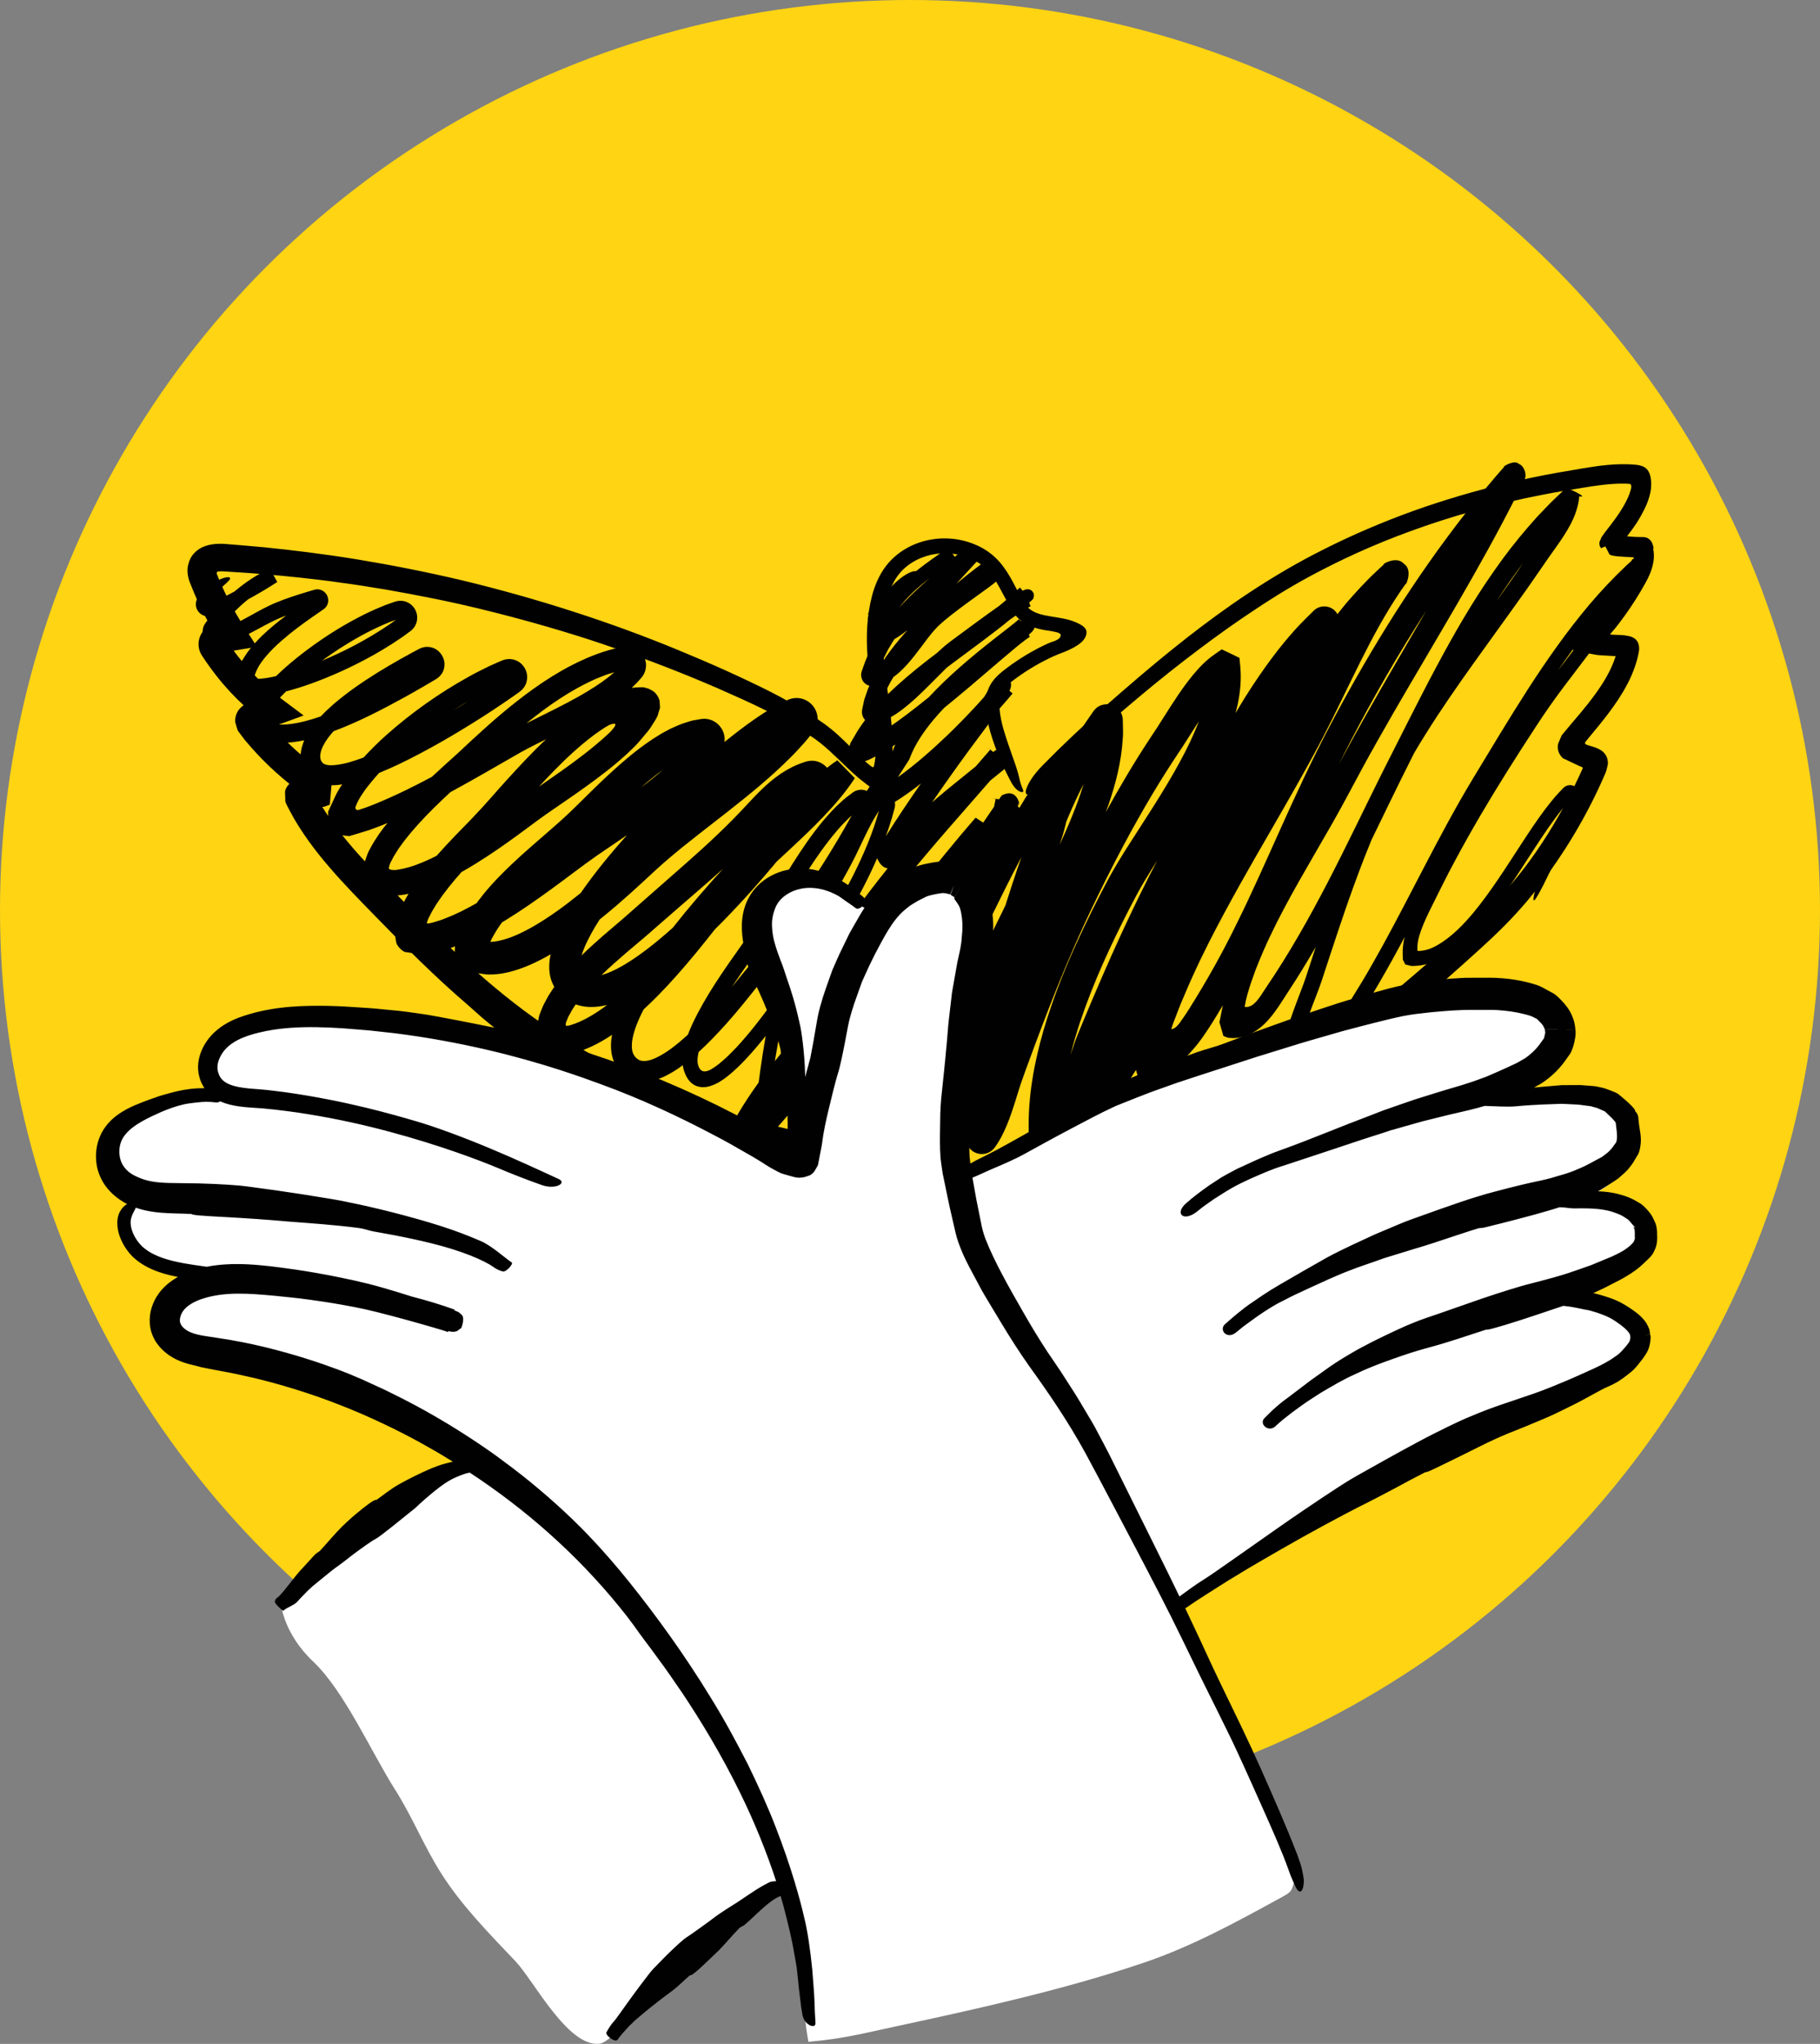
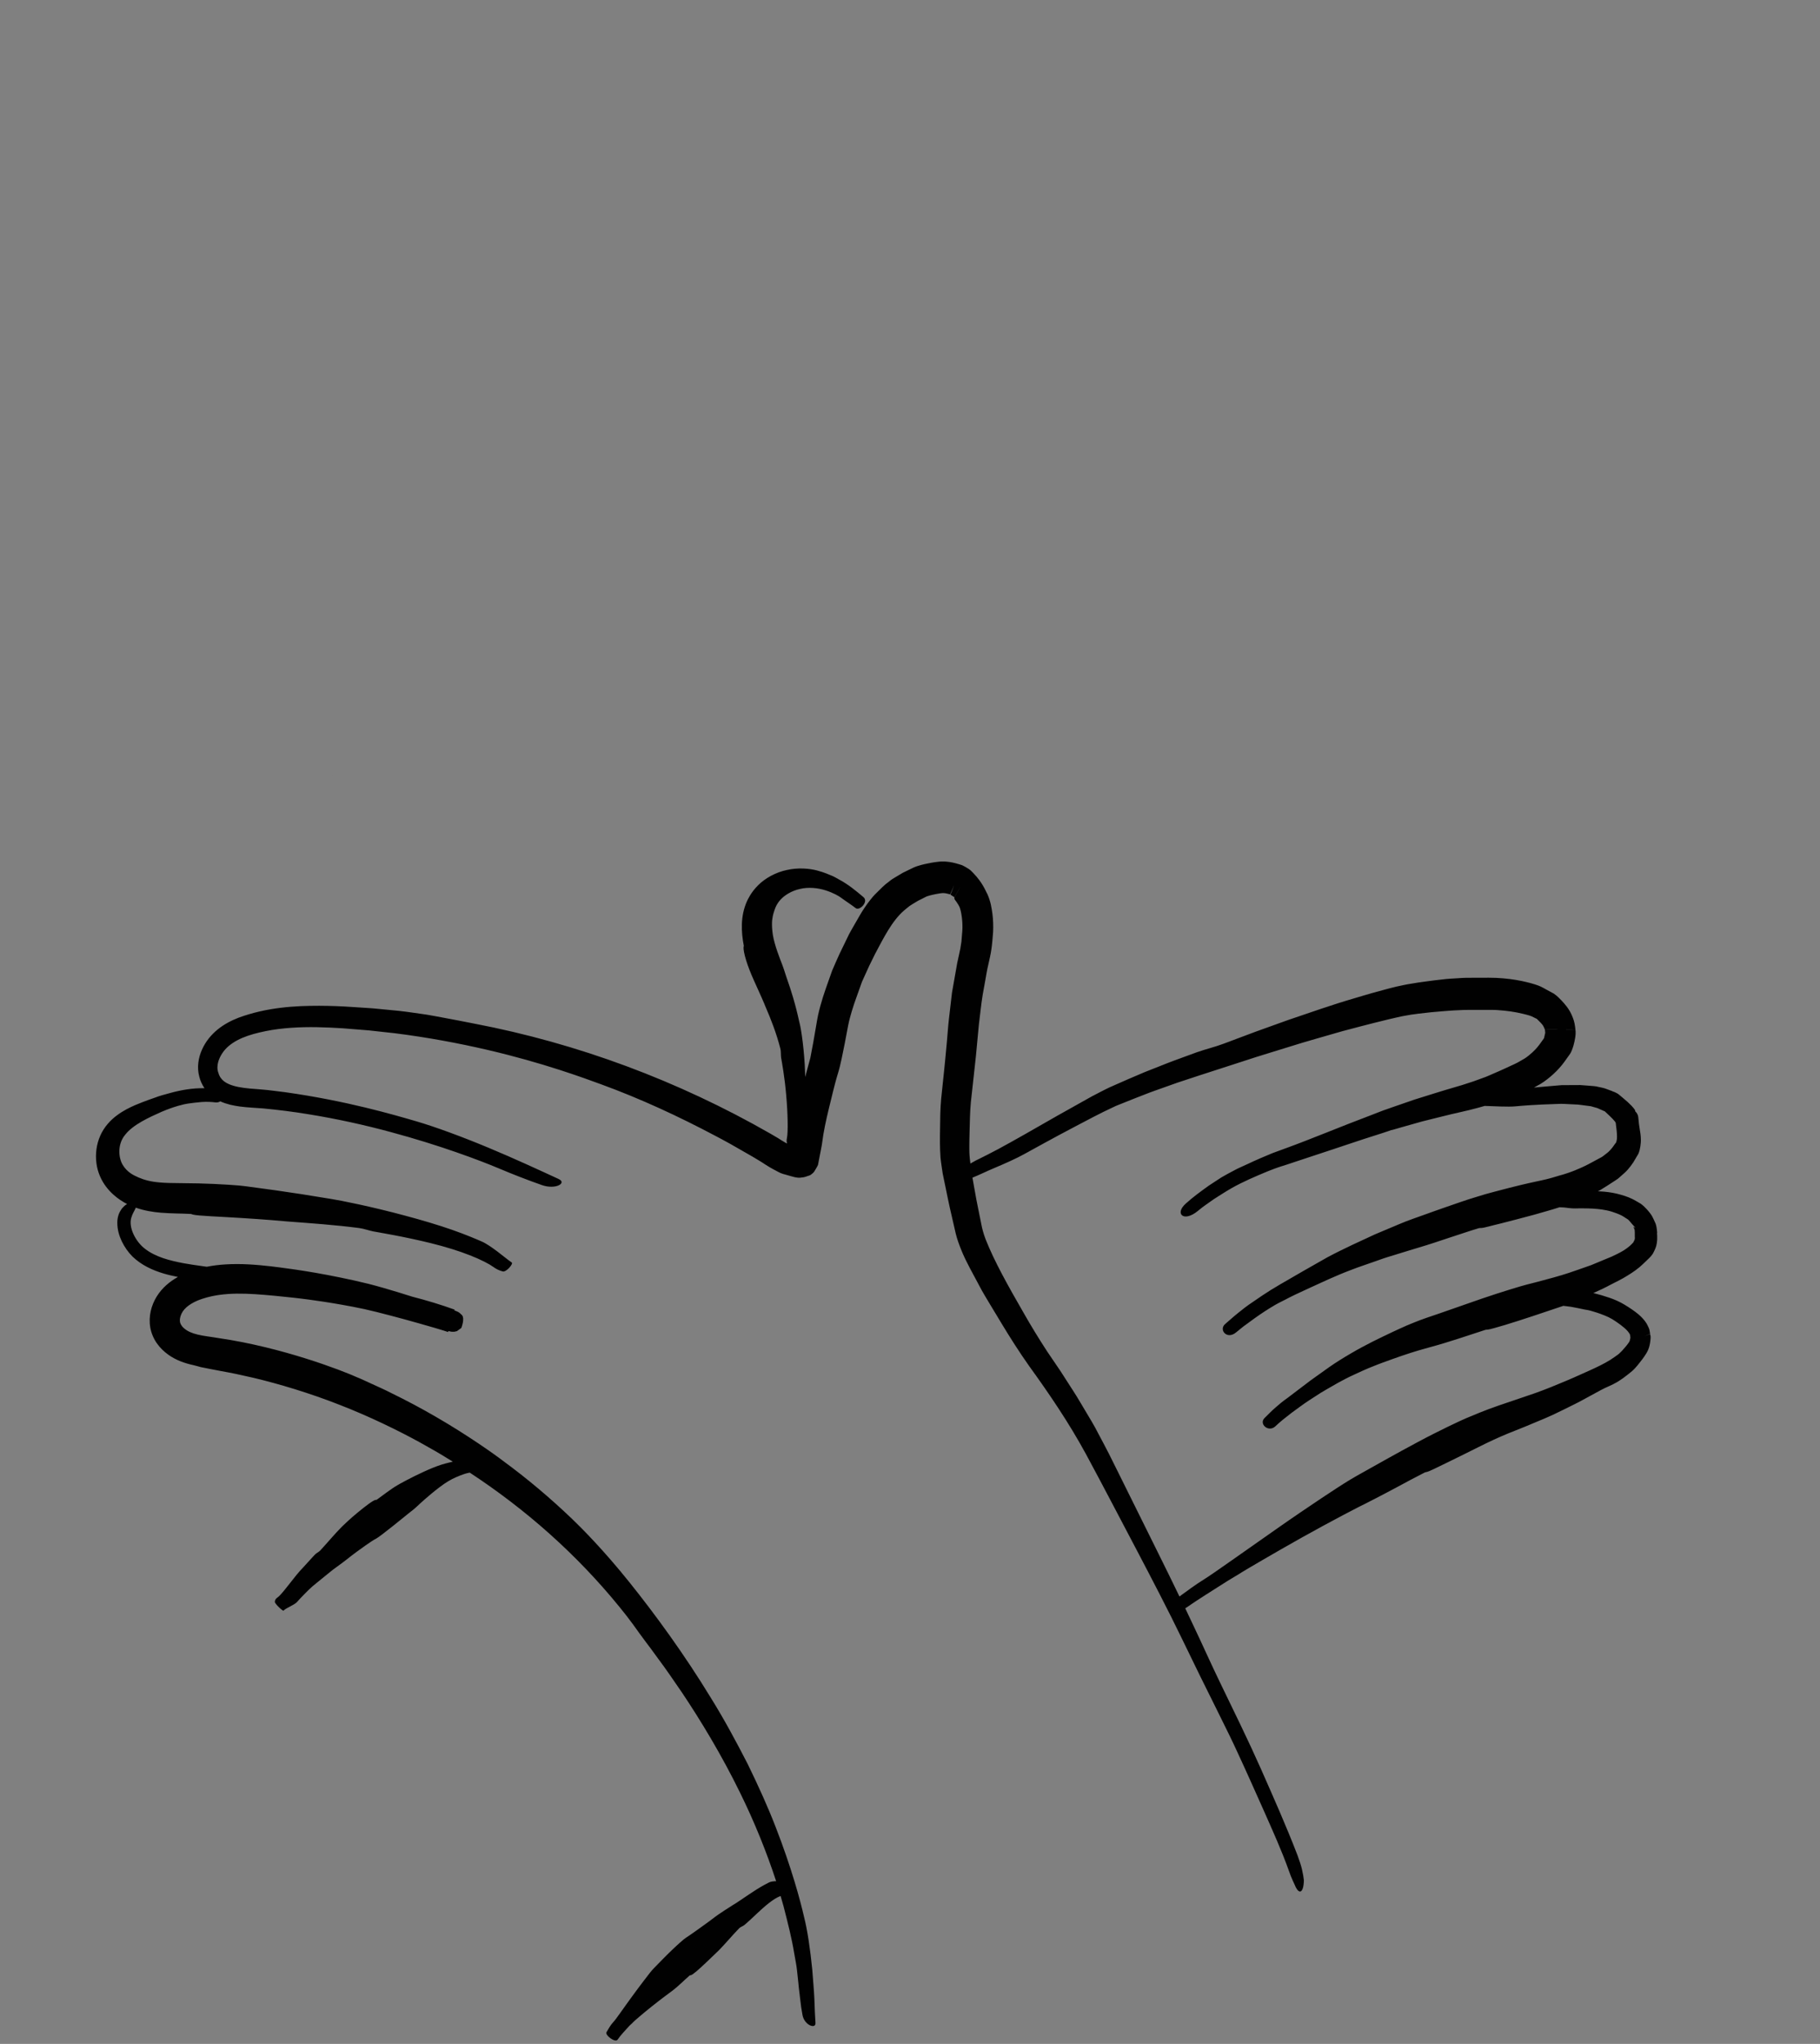
<svg xmlns="http://www.w3.org/2000/svg" id="Layer_2" data-name="Layer 2" viewBox="0 0 390.9 438.88">
  <rect x="0" y="0" width="390.9" height="438.88" fill="#808080" stroke="none" />
  <defs>
    <style> .cls-1 { fill: #010101; } .cls-2 { fill: #fff; } .cls-3 { fill: #fed413; } </style>
  </defs>
  <g id="Layer_1-2" data-name="Layer 1">
    <g>
-       <circle class="cls-3" cx="195.45" cy="195.45" r="195.45" />
-       <path class="cls-1" d="M353.37,120.05c-.77-1.43-2.85-.05-2.15-.35l-.13,.12-.26,.24-.06,.05-.17-.08-.2,.41-.1,.09-1.05,.96c-2.75,2.61-5.36,5.36-7.8,8.24-4.88,5.77-9.2,11.95-13.27,18.24-4.06,6.31-7.89,12.73-11.76,19.11-3.89,6.44-7.4,13.06-10.85,19.69-2.81,5.4-5.6,10.81-8.51,16.12-1.46,2.65-2.95,5.29-4.5,7.88l-4.76,7.75c-1.6,2.55-3.26,5.03-5.16,7.25-.63,.72-1.2,1.29-1.87,1.84-.33,.27-.68,.51-1.04,.73l-.56,.3s-.11,.1-.12,.02l-.04-.16-.08-.31c-.18-.84-.15-1.7-.04-2.55,.06-.42,.13-.84,.23-1.25,.03-.12,.03-.18,.08-.34l.14-.53c.1-.35,.18-.71,.29-1.06,.82-2.83,1.91-5.63,3-8.48,.26-.69,.72-1.83,1.29-3.53,.54-1.64,1.23-3.74,2.06-6.27,1.67-5.04,3.88-11.81,6.99-19.85,.51-1.3,1.05-2.64,1.61-4,1.09-2.25,2.18-4.49,3.27-6.73,1.92-3.98,3.87-7.91,5.85-11.85,.85-1.45,1.73-2.92,2.67-4.39,6.07-9.72,13.83-19.93,21.89-31.33,.99-1.44,2-2.89,3.01-4.35,1-1.48,1.99-2.85,3.06-4.36,1.06-1.49,2.12-3.07,3.04-4.82,.9-1.76,1.65-3.75,1.83-5.94,2.6,.56-3.83-2.6-3.09-1.53l-.13,.12-.26,.25-.52,.49-1.04,.99c-.7,.65-1.39,1.33-2.04,2.03-.67,.7-1.34,1.4-2.01,2.1-.64,.73-1.28,1.46-1.93,2.19-2.55,2.96-4.99,6.08-7.26,9.36-4.61,6.53-8.68,13.62-12.58,20.94-1.96,3.66-3.85,7.38-5.76,11.13-1.9,3.76-3.82,7.55-5.75,11.37-7.65,15.37-14.9,31.37-24.95,46.13l-.9,1.37-.45,.66-.26,.35c-.29,.38-.56,.69-.89,.98-.32,.29-.7,.53-1.11,.65-.21,.06-.42,.09-.64,.09-.1-.02-.24,0-.3-.04l.06-.32c.14-.87,.34-1.71,.58-2.54l.4-1.3c.15-.53,.33-1.05,.52-1.57,.39-1.03,.71-2.09,1.15-3.11,3.26-8.26,7.79-16.13,12.36-24.04,2.29-3.96,4.61-7.92,6.8-12.02,2.16-4.05,4.29-8.03,6.54-12,4.46-7.93,9.13-15.76,13.72-23.59,4.6-7.83,9.12-15.67,13.33-23.62,1.04-2,2.09-3.98,3.09-5.99l1.5-3c.69-1.07-.05-3.13-1.16-3.47-.88-1.02-3.62,.64-3.17,.63l-.28,.32-.55,.63-1.1,1.27c-2.91,3.4-5.72,6.85-8.39,10.37-10.69,14.06-19.58,28.78-27.24,43.29-7.7,14.6-13.4,29.17-19.84,42.14-3.17,6.53-6.59,12.54-10.16,18.24-.44,.7-.89,1.37-1.34,2.03l-.68,.97-.27,.36c-.2,.25-.4,.47-.63,.66s-.48,.34-.75,.42c-.07,.02-.14,.02-.21,.04-.05,.02-.03-.03-.02-.06l.03-.11,.13-.42c.08-.28,.18-.54,.27-.79l.14-.37c.2-.5,.39-1,.58-1.5,.26-.67,.52-1.34,.78-2.01,.28-.66,.56-1.31,.83-1.96,.56-1.3,1.08-2.58,1.67-3.83,2.25-5.01,4.64-9.62,6.93-13.88,4.59-8.52,8.82-15.64,12.09-21.36,3.29-5.71,5.68-9.98,7.06-12.55,5.85-10.61,10.33-21.72,16.38-31.6,.75-1.23,1.54-2.44,2.34-3.63l.62-.88,.31-.44,.15-.22,.08-.11c-.45,1.2,1.77-2.73-.45-4.21-1.74-2-5.31,.59-4.19,.02l-.5,.47c-.61-.43-.85-.6,0,0l-1.19,1.11c-2.28,2.11-4.36,4.41-6.39,6.73-.69,.82-1.34,1.65-2,2.49-.29-.52-.69-.93-1.13-1.19-.67-.41-1.56-.63-2.55-.37-.49,.13-.96,.39-1.31,.71l-.09,.08-.02,.02-.07,.07c-.58,.57-1.16,1.14-1.74,1.72-.01,0-.02,0,0,0-.85,.85-1.69,1.71-2.47,2.61-2.67,2.96-6.37,7.69-10.4,14.11-.69,1.1-1.39,2.27-2.1,3.47,.16-.61,.31-1.24,.45-1.87,.54-2.55,.82-5.26,.56-8.08l-.18-1.9-1.74-.84-.25-.12-1.81-.87-1.59,1.11c-1.93,1.35-3.29,2.84-4.55,4.34-1.24,1.5-2.34,3.03-3.37,4.56s-2.01,3.07-2.96,4.57l-1.41,2.22-1.45,2.19c-3.45,5.22-6.61,10.58-9.59,15.99,.17-.47,.36-.95,.53-1.43,1.63-4.72,2.82-9.46,3.11-14.16,.14-1.16,.04-2.35,.04-3.5l-.02-.86s0-.07-.03-.31c-.03-.18-.07-.37-.13-.56-.12-.37-.32-.75-.56-1.05-.5-.63-1.14-1.02-1.81-1.2-.67-.18-1.41-.17-2.14,.1-.36,.13-.71,.34-1.01,.59-.15,.13-.28,.26-.4,.4-.16,.19-.2,.26-.18,.23-.3,.44-.61,.87-.9,1.3-1.22,1.71-2.28,3.43-3.29,5.09-.76,1.28-1.46,2.53-2.12,3.76-.47-.15-1.04-.28-1.74-.37-2.19,1.69-.63,.5-1.13,.89l-.04,.06-.09,.12-.17,.23-.69,.94c-.93,1.24-1.79,2.54-2.66,3.81-1.08,1.63-2.1,3.28-3.1,4.95-.1-.07-.21-.15-.34-.24l.1-.53,.06-.3v-.07c.38,2.37,.39-3.63-3.65-1.48l-.08,.12-.32,.47-.15,.22c-1.15-.17-2.06-.29-.74-.07l-.03,.16-.26,1.3c-.01,.07-.03,.14-.05,.21l-.04,.06-2.29,3.35-1.63-1.06c-4.59,5.27-8.91,10.64-13.13,15.98-.94,.81-1.89,1.63-2.84,2.47-3.36,2.91-6.4,6.23-9.53,9.4-.15,.16-.31,.31-.46,.46,3.36-5.28,7.17-10.44,11.28-15.5,5.61-6.94,11.73-13.76,17.86-20.81,.37-.3,.74-.59,1.11-.89l1.55-1.26,.78-.63,.1-.08,.05-.04c-.61-.76,1.02,1.17-.49-.67l.14-.16,.04-.05s.09-.08,.26-.39c.3-.55,.2-1.35-.15-1.79-.32-.46-.93-.8-1.64-.72-.34,.04-.64,.19-.84,.35l-.1,.08-.19,.15h-.01c-.83-.69-1.57-1.31-.65-.5l-.08,.09-.16,.19-2.58,2.98-.28,.32c-2.01,1.62-4.02,3.26-6.04,4.89-1.12,.93-2.24,1.87-3.35,2.83,2.54-3.7,5.15-7.37,7.82-11.02,1.59-2.14,3.18-4.29,4.78-6.43,.65-.85,1.35-1.81,1.98-2.78,.71-.8,1.42-1.6,2.11-2.43l.31-.37,.16-.19,.08-.09,.04-.05c.36,.27-.4-.38-.57-.51-.03-.02-.05-.05-.08-.07,.04-.09,.08-.17,.11-.26,.04-.1,.08-.2,.12-.34,.02-.06,.05-.16,.07-.28,.02-.12,.03-.13,.03-.34,0-.02,.18-.86-1.1-1.49-1.2-.13-1.19,.24-1.35,.25-.16,.12-.14,.12-.21,.18-.1,.1-.13,.14-.19,.21l-.16,.19-.26,.31c-.07-.02-.14-.04-.21-.06-.18-.05-.59-.19-.57-.19h0s-.02,.05-.02,.05l-.06,.13c-.19,.43-.46,.96-.74,1.45-.29,.51-.59,1.01-.91,1.51-.71,.8-1.42,1.6-2.16,2.38-1.81,1.94-3.66,3.84-5.57,5.68-3.43,3.29-7,6.44-10.79,9.17l.38-.6,1.08-1.68,.54-.84c.15-.26,.42-.57,.58-1.03l.13-.34,.11-.27c.08-.18,.15-.36,.23-.54,.16-.36,.34-.72,.51-1.07,.37-.71,.78-1.4,1.21-2.08,.87-1.36,1.85-2.65,2.89-3.9,.72-.86,1.47-1.68,2.23-2.5,1.78-1.45,3.59-2.95,5.44-4.51,2.15-1.83,4.36-3.73,6.66-5.69,1.14-.96,2.3-1.94,3.48-2.93,.59-.48,1.18-.96,1.77-1.4,.29-.22,.58-.43,.83-.6,.12-.08,.23-.14,.27-.17l-.03-.06c-.06-.13-.12-.27-.18-.41,.08-.07,.16-.13,.25-.21,.17-.15,.33-.29,.55-.55,.05-.06,.12-.13,.22-.29l.06-.11s.09-.19,.12-.29c.03-.11,.05-.23,.06-.34,.02-.28-.09-.67-.29-.92-.05-.06-.1-.12-.15-.17l-.11-.09c-.07-.06-.16-.11-.25-.15s-.18-.08-.27-.1c-.09-.03-.2-.04-.2-.04h-.21c-.1-.02-.2-.04-.3-.04-.12,0-.14,0-.22,.02-.3,.04-.39,.09-.53,.14-.19,.08-.33,.15-.46,.22-.03-.03-.07-.06-.1-.09l-.22-.21c-.15-.13-.09-.07-.1-.08h-.01l-.09,.09c-.16,.15-.4,.35-.64,.55-.51,.4-1.02,.81-1.54,1.22-1.08,.84-2.17,1.69-3.3,2.57-2.25,1.77-4.59,3.67-7.03,5.81-2.18,1.92-4.44,4.04-6.73,6.5-3,2.42-6,4.75-9.08,6.82-.79,.53-1.58,1.03-2.38,1.51l.4-.56c.86-1.2,1.81-2.33,2.8-3.43,1.95-1.09,3.64-2.5,5.4-4.08,2.06-1.88,4.13-4.07,6.43-6.33,.1-.1,.2-.2,.31-.3,.45-.34,.91-.69,1.36-1.03,4.13-3.11,8.29-6.06,12.18-9.26,.75-.52,1.5-1.05,2.28-1.56,.46-.31,.94-.61,1.39-.88,.22-.13,.45-.27,.63-.36l.11-.05c.01-.08,.13,.25-.22-.65-.02-.05-.03-.09-.05-.14,.21-.2,.42-.39,.63-.59l.23-.22,.09-.3c.03-.1,.05-.21,.06-.32,.02-.12,0-.43-.09-.63-.12-.31-.45-.61-.63-.68-.11-.05-.23-.09-.34-.12-.06,0-.12-.02-.18-.02-.46,0-.53,.06-.68,.1-.22,.07-.36,.14-.5,.21l-.58-.69c-1.36,1.32-2.86,2.63-4.49,3.97-1.68,1.18-3.32,2.37-4.92,3.54-1.64,1.21-3.26,2.41-4.85,3.58-.4,.3-.78,.57-1.19,.9-.41,.32-.82,.65-1.19,.99-.4,.35-.78,.7-1.15,1.05-2.8,2.11-5.79,4.47-8.9,7.29-.93,.86-1.88,1.77-2.81,2.74,.07-.2,.14-.4,.2-.59,.57-1.48,1.3-2.89,2.12-4.23,.49-.35,.95-.72,1.37-1.1,1.2-1.1,2.2-2.28,3.12-3.44,1.83-2.3,3.38-4.67,5.06-6.33,1.76-1.7,3.99-3.33,6.07-4.88,1.07-.78,2.13-1.55,3.18-2.31,.53-.39,1.06-.77,1.59-1.15l.81-.61,.45-.35c.08-.07,.17-.14,.3-.26,.07-.08,.13-.11,.33-.37l.09-.12c.04-.07,.02-.03,.11-.18,.09-.16,.17-.34,.22-.53-.01-.07,.22-.34-.02-1.41-.36-.95-.87-1.25-1.19-1.42-.33-.22-1.08-.3-1.09-.28-.18,0-.37,.02-.55,.05l-.53,.1-.44,.33c-1.88,1.4-3.66,2.81-5.37,4.23,.07-.08,.15-.16,.22-.24,.77-.84,1.54-1.67,2.31-2.51l1.14-1.25,.56-.59,.25-.26,.07-.07s.03,.03-.02-.03l-.16-.19-.19-.21s.09-.08,.14-.12l.4-.36,.04-.56c.02-.23-.05-.57-.24-.84-.18-.27-.48-.44-.6-.48-.31-.15-.87-.08-1.05,.02-.1,.05-.19,.1-.28,.16l-.06,.05-.38-.44c-.81,.71-1.64,1.42-2.47,2.13l-1.27-1.81-.03,.02-.12-.17c-2.22,1.58-4.59,3.18-6.9,5.03-.09,0-.21,0-.37,0-.87,.11-2.45,.91-4.26,2.65-.93,.89-1.82,1.84-2.77,2.93-.48,.55-.96,1.13-1.48,1.76-.25,.32-.52,.65-.79,.99-.13,.17-.27,.34-.41,.52l-.2,.25-.08,.1h0s.07,.06,.15,.13l.16,.14-.02,.02-.07,.1-.02,.03-.03,.07-.04,.08-.02,.05c.04-.12-.16,.32-.03,.69,.07,.22,.27,.79,1.23,.71,.07-.03,.13-.06,.18-.08-.15,.43-.3,.85-.4,1.29l-.2,.88-.1,.44v.06l-.02,.03c.04-.13-.08,.06,.02,.7,.09,.35,.26,.65,.52,.89-.14,.27-.29,.54-.43,.81-.38,.69-.69,1.4-1,2.12-.33,.71-.59,1.44-.85,2.18l-.19,.55-.1,.27-.05,.14-.02,.07c-.05,.15-.12,.5-.11,.75,.05,1.1,.67,1.93,1.72,2.28,.02,0,.05,0,.07,0-.11,.24-.22,.48-.33,.73-.16,.46-.32,.93-.49,1.41-.18,.48-.34,.98-.44,1.54-.06,.27-.12,.55-.18,.83l-.09,.43-.04,.22-.02,.11h0c0,.11,.02-.19-.02,.24-.03,.72,.23,1.38,.68,1.85-.55,.74-1.09,1.5-1.61,2.32-.29,.5-.59,1-.88,1.51l-.45,.76-.06,.1-.03,.05s0-.04-.09,.18c-.29,.6-.33,1.42-.1,2.06s.64,1.15,1.21,1.49c.56,.35,1.35,.5,2.05,.34,.17-.04,.33-.09,.49-.16l.08-.03,.11-.05,.21-.1,.42-.2c.28-.13,.55-.27,.82-.41,.54-.28,1.07-.57,1.59-.88,.92-.54,1.83-1.11,2.73-1.71-.09,.2-.18,.39-.26,.59l-.17,.42-.12,.31c-1.14,1.78-2.3,3.58-3.48,5.4-.62,.96-1.24,1.93-1.87,2.9l-.22,.34s-.08-.04-.12-.06c-.61-.24-1.35-.27-1.99-.06-.32,.09-.61,.26-.85,.41l-.3,.23c-.81,.6-1.61,1.2-2.31,1.88-1.47,1.3-2.72,2.73-3.95,4.17-2.4,2.9-4.44,5.94-6.38,8.98-1.93,3.04-3.72,6.1-5.49,9.08-.89,1.49-1.77,2.96-2.67,4.36-.88,1.39-1.87,2.74-2.86,4.13-3.92,5.54-7.75,10.98-10.55,16.92-.34,.75-.67,1.51-.96,2.29-1.19,1.09-2.41,2.13-3.68,3.06-1.04,.76-2.12,1.43-3.2,1.93-1.07,.51-2.16,.76-2.92,.65-.21,0-.35-.1-.53-.12-.15-.11-.29-.11-.47-.28-.37-.24-.61-.54-.81-.88-.41-.65-.5-1.68-.39-2.81,.28-2.23,1.3-4.66,2.49-6.96,1.05-.97,2.12-1.99,3.2-3.1,2.55-2.6,5.2-5.59,7.98-8.96,1.34-1.63,2.72-3.35,4.14-5.15,.6-.59,1.18-1.17,1.74-1.74,4.88-4.99,8.42-9.12,10.65-11.76,.27-.33,.54-.66,.81-.98,1.04-.97,2.11-1.96,3.2-2.98,2.23-2.08,4.56-4.27,6.89-6.71s4.67-5.13,6.76-8.28l-3.77-3.84c-.82,.54-1.52,1.07-2.2,1.61-.51-.6-1.19-1.06-1.98-1.32-.72-.24-1.53-.25-2.22-.09-.45,.1-.4,.11-.55,.15l-.33,.11c-1.75,.58-3.39,1.43-4.85,2.41-2.93,1.99-5.17,4.41-7.26,6.64-4.05,4.41-8.39,8.44-12.93,12.45l-13.67,12.02c-.51,.43-1.35,1.15-4.35,3.72-1.17,1.04-2.7,2.36-4.59,4.21,.16-.52,.34-1.06,.56-1.59,.86-2.05,2.02-4.11,3.32-6.13,1.21-.98,2.43-1.98,3.64-3.02,1.88-1.61,3.76-3.31,5.65-5.05,.93-.86,1.87-1.73,2.83-2.62,.94-.84,1.85-1.68,2.85-2.51,3.91-3.33,8.28-6.61,12.71-10.1,4.44-3.5,9-7.17,13.3-11.48,1.08-1.06,2.12-2.21,3.15-3.36l1.5-1.82,.19-.23,.05-.06,.16-.22c.1-.15,.19-.3,.28-.46,.35-.67,.54-1.47,.52-2.25-.08-1.57-.87-2.87-2.1-3.67-.61-.4-1.39-.67-2.17-.71-.4-.03-.78,0-1.15,.08-.18,.04-.35,.09-.52,.14l-.25,.09-.11,.05c-.4,.17-.81,.35-1.18,.53-.77,.37-1.48,.76-2.18,1.16-1.39,.81-2.69,1.66-3.96,2.54-2.22,1.55-4.33,3.19-6.4,4.86,.02-.16,.04-.33,.04-.49,.03-1.8-1.05-3.47-2.74-4.17-.41-.18-.86-.28-1.3-.32-.22-.02-.43-.02-.64,0l-.28,.02-.1,.02-.82,.14c-.53,.11-1.1,.17-1.59,.34-.5,.16-.99,.31-1.48,.47-.96,.34-1.84,.75-2.71,1.15-.82,.45-1.69,.85-2.42,1.34-3.08,1.87-5.64,3.93-7.94,5.91-4.57,3.97-8.1,7.68-10.87,10.33-1.45,1.41-3.46,3.2-7.52,6.71-2.02,1.77-4.55,3.94-7.58,7-1.51,1.53-3.15,3.29-4.78,5.46-.18,.23-.36,.47-.54,.71-2.3,1.31-4.5,2.4-6.56,3.19-1.06,.47-2.07,.69-3.04,1.01l-.59,.11h-.03c-.05,.03-.11,.03-.16,.04-.1,.02-.24,.02-.25-.1,0-.09,0-.19,.04-.27,.04-.15-.03,.08,.26-.69,.28-.55,.53-1.04,.76-1.49,.54-.9,.95-1.61,1.31-2.1,1.47-2.2,3.21-4.32,5.05-6.4,2.24-1.26,4.09-2.44,5.59-3.42,2.94-1.93,5.77-3.98,8.54-6.03,1.39-1.03,2.74-2.05,4.09-2.99l4.21-2.9c2.84-1.95,5.7-3.97,8.48-6.14,1.39-1.08,2.77-2.22,4.11-3.43,.34-.29,.67-.6,1-.92,.51-.49,1.17-1.11,1.68-1.67,.55-.57,.99-1.16,1.49-1.74l.73-.87c.25-.29,.49-.58,.65-.86,.69-1.11,1.59-2.31,1.73-3.21l.23-.73c.03-.12,.09-.25,.11-.36l-.02-.29-.07-1.14c-.04-.34-.25-.87-.58-1.33-.34-.47-.74-.82-1.07-.97-.36-.18-.68-.41-1.15-.5l-.65-.18c-.26-.02-.53,0-.8,0-.55,0-1.14,.05-1.75,.14,.72-.67,1.42-1.4,2.09-2.2l.12-.13c.08-.1,.19-.27,.28-.41,.18-.29,.33-.62,.43-.97,.21-.7,.22-1.45,.05-2.13-.33-1.35-1.38-2.55-2.87-2.97-.37-.1-.74-.15-1.1-.15-.18,0-.35,.02-.52,.04l-.24,.04-.08,.02-.63,.14-1.25,.29c-1.65,.42-3.26,.95-4.79,1.56-6.15,2.48-11.37,6.01-16.05,9.66-4.67,3.65-8.86,7.56-12.69,11.15-1.91,1.73-3.82,3.44-5.67,5.16-3.48,1.86-7.46,3.87-11.97,5.73-.49,.19-.99,.39-1.49,.59-.29,.12-.58,.21-.88,.32s-.61,.21-.92,.31c-.3,.07-.65,.31-.95,.09-.14-.1-.22-.26-.21-.43s.11-.32,.16-.48c.13-.31,.24-.64,.42-.94,.17-.3,.32-.63,.52-.93,.32-.47,.63-.94,.95-1.42,.93-1.24,1.95-2.47,3.04-3.68,1.47-.6,2.91-1.25,4.34-1.92,6.11-2.94,12.01-6.38,17.83-10.09,1.46-.93,2.9-1.88,4.34-2.86l2.16-1.48,1.07-.76,.27-.19,.13-.1,.07-.05,.2-.16c.52-.4,1.02-1.1,1.24-1.85,.46-1.58-.1-3.05-1.15-4.03-.54-.49-1.3-.85-2.09-.94-.4-.05-.78-.03-1.15,.03-.18,.03-.34,.08-.51,.13s-.35,.12-.36,.13l-2.49,1.09c-1.62,.78-3.23,1.59-4.8,2.47-6.26,3.49-12.14,7.64-17.56,12.46-1.69,1.51-3.31,3.11-4.86,4.8-.04,0-.07,.03-.11,.04-1.92,.72-3.91,1.35-5.8,1.56-.48,.07-.92,.06-1.36,.07-.21-.03-.4-.04-.54-.06-.14-.03-.29-.08-.43-.12-.58-.18-.97-.74-1.05-1.33-.07-.39-.02-1,.17-1.62,.19-.62,.51-1.25,.89-1.87,.49-.8,1.11-1.56,1.77-2.31,5.05-1.88,10.03-4.42,15.16-7.24,1.48-.82,2.97-1.67,4.47-2.54,.75-.44,1.5-.88,2.26-1.33l.2-.12c.14-.09,.27-.19,.4-.29,.25-.2,.52-.49,.73-.8,.45-.64,.65-1.47,.61-2.2-.03-.74-.28-1.39-.66-1.96-.39-.56-.93-1.06-1.67-1.36-.72-.3-1.6-.35-2.3-.15-.19,.04-.32,.1-.49,.17l-.23,.1-.15,.07-.3,.16-1.2,.64c-.8,.44-1.6,.88-2.41,1.33-1.61,.91-3.23,1.86-4.86,2.86-3.24,2.02-6.5,4.22-9.65,6.93-.9,.79-1.79,1.63-2.66,2.55-2.3,.8-4.62,1.44-6.92,1.68-.75,.07-1.53,.11-2.23,.05-.52-.04-1.01-.11-1.49-.28-.24-.07-.47-.19-.69-.3-.21-.13-.47-.23-.57-.48-.12-.23-.08-.51,.07-.71l.39-.64c.13-.25,.35-.52,.54-.78l.29-.39,.15-.2,.22-.26c.59-.69,1.15-1.4,1.8-2.05,.32-.36,.68-.69,1.02-1.03,.25-.07,.49-.13,.75-.19,1.58-.44,3.29-.98,5.14-1.66,3.71-1.38,8.05-3.24,13.13-6.09,1.27-.73,2.58-1.51,3.93-2.38,.67-.45,1.36-.91,2.06-1.38,.34-.25,.69-.51,1.04-.76l.53-.39,.14-.1c.12-.1,.24-.2,.35-.31,.23-.22,.45-.5,.62-.81,.36-.62,.5-1.37,.44-2.05-.06-.69-.3-1.32-.71-1.87-.4-.55-1-1.02-1.72-1.26-.71-.25-1.52-.24-2.13-.06-.21,.06-.18,.05-.26,.08l-.17,.06-.34,.12-.68,.24c-.46,.16-.93,.32-1.37,.52-1.82,.73-3.66,1.58-5.51,2.57-3.72,1.95-7.53,4.37-11.45,7.35-1.95,1.5-3.93,3.13-5.87,5.01-.04,.03-.07,.07-.1,.1-.41,.09-.78,.16-.98,.21-.93,.19-1.86,.31-2.78,.37-.47,.06-.9-.42-.78-.87,.15-.43,.3-.85,.51-1.24,.24-.49,.52-.95,.82-1.38,.16-.23,.29-.41,.49-.65,.24-.3,.46-.6,.72-.88,.98-1.15,2.07-2.18,3.17-3.15,2.2-1.94,4.48-3.6,6.67-5.13,.55-.38,1.1-.76,1.63-1.13l.4-.28,.2-.14,.1-.07,.19-.14c.51-.39,.88-1.13,.85-1.81-.01-.68-.29-1.29-.78-1.74-.47-.45-1.23-.69-1.86-.59-.14,.02-.33,.06-.43,.09l-.22,.07-.44,.13c-.29,.09-.58,.18-.87,.26-2.31,.7-4.51,1.41-6.53,2.25-2.06,.84-3.83,1.86-5.45,2.75-1.62,.9-3.1,1.7-4.49,2.31-.7,.29-1.37,.56-2.01,.74-.13,.04-.25,.07-.37,.1,.3-.42,.6-.82,.89-1.2,1.56-1.94,3.37-3.78,5.36-5.38,2.07-1.12,4.15-2.35,6.26-3.72l-1.61-2.85c-2.7,1.21-5.19,2.88-7.5,4.82-.02,.02-.05,.04-.07,.06-1.75,.96-3.51,1.85-5.26,2.53l-.39,.15c-.09,.04-.07,.02-.07,.04v.04h-.1s0-.02,.03-.07c.47-.8,1-1.49,1.53-2.08,1.06-1.18,2.08-1.98,2.68-2.56,.61-.57,.81-.95,.44-1.07-.36-.11-1.33,.02-2.81,.85-.77,.45-1.53,.98-2.24,1.62-.36,.32-.69,.67-1.02,1.04-.16,.19-.32,.38-.47,.58l-.11,.15-.06,.08-.1,.16c-.13,.21-.24,.46-.3,.72-.26,1.1,.26,2.18,1.1,2.73,.43,.29,.97,.45,1.51,.43,.18,0,.37-.04,.54-.08-.37,.47-.73,.94-1.07,1.43l-.17,.24c-.08,.12-.24,.39-.32,.61-.18,.47-.24,1.01-.16,1.5,.16,.98,.75,1.83,1.69,2.28,.46,.22,1.01,.32,1.51,.28,.12,0,.27-.03,.36-.05l.16-.03,.31-.07c.43-.09,.82-.22,1.23-.33,1.58-.51,3.02-1.18,4.39-1.88,2.74-1.41,5.2-2.91,7.74-3.87,.17-.07,.34-.12,.51-.19-1.82,1.37-3.57,2.79-5.17,4.33-.48,.49-.96,.94-1.4,1.45-.47,.51-.86,.97-1.33,1.57-.61,.78-1.14,1.66-1.66,2.47-.4,.84-.86,1.66-1.15,2.49-.35,1.04-.25,1.83-.22,2.63,.14,.81,.87,1.67,1.47,1.94,.71,.21,1.42,.38,2.09,.56,.39,0,.81-.04,1.22-.08-.02,.02-.03,.05-.05,.07l-.23,.33c-.31,.44-.62,.89-.93,1.34-.31,.44-.62,.89-.93,1.41-.13,.43-.26,.87-.4,1.3l-.2,.66c-.02,.2-.01,.43,.02,.66,.06,.46,.25,.95,.5,1.33,.27,.37,.62,.68,.96,1.01,.83,.54,1.74,1.08,2.84,1.36,.52,.18,1.09,.27,1.67,.36,.28,.04,.59,.1,.85,.11l.65,.03c1.83,.04,3.58-.19,5.29-.55-.04,.09-.09,.18-.12,.28-.24,.63-.45,1.29-.57,2.03-.06,.38-.1,.72-.1,1.17-.03,.49,.06,.91,.1,1.36,.06,.34,.22,.65,.31,.98,.11,.33,.2,.66,.4,.95,.19,.29,.35,.6,.58,.85,.24,.24,.49,.48,.75,.71,.57,.38,1.17,.75,1.85,.94,.64,.25,1.42,.32,1.93,.37,1.1,.06,2.09-.02,3.02-.17-.4,.58-.78,1.17-1.1,1.76-.36,.67-.63,1.32-.94,1.98l-.92,1.98c-.11,.18-.05,.28-.07,.41v.38l-.02,.76c.01,.49-.06,1.05,.02,1.49,.13,.44,.47,1.01,.91,1.41,.21,.2,.45,.37,.66,.48,.1,.06,.2,.1,.29,.13l.36,.05,1.45,.18,.73,.09c.09,.05,.31-.05,.48-.09l.54-.16,2.17-.66c.72-.21,1.46-.45,2.2-.73l1.7-.65c.43-.16,.85-.34,1.27-.51-.26,.33-.54,.64-.8,.97-.36,.49-.71,.97-1.06,1.45-.34,.5-.66,1.01-.98,1.51-.33,.49-.61,1.05-.9,1.58-.14,.27-.28,.49-.48,.93-.16,.45-.32,.9-.48,1.35-.3,.89-.73,1.81-.66,2.59-.02,.41-.04,.81-.06,1.21,0,.2-.04,.41-.02,.6,.04,.17,.1,.35,.17,.53,.3,.72,.83,1.42,1.46,1.75,.33,.18,.63,.38,.97,.55,.4,.1,.8,.21,1.19,.31,.38,.13,.84,.11,1.26,.17,.42,.05,.84,.1,1.29,.07,.44,0,.87-.02,1.3-.03,.43-.03,.62-.07,.92-.1,.48-.06,.95-.15,1.4-.24-.25,.4-.49,.82-.72,1.25l-.66,1.28c-.12,.21-.2,.45-.3,.68l-.39,.96c-.17,.39-.28,.77-.38,1.16l-.21,1.15-.21,1.15-.11,.58,.07,.5c.12,.65,.14,1.37,.34,1.98,.28,.59,.79,1.19,1.35,1.56,.14,.09,.26,.19,.42,.23l.53,.08,1.07,.16,1.08,.16c.37,.04,.7,.14,1.13,.08,.8,0,1.71-.22,2.59-.38,.58-.1,1.06-.21,1.55-.37,.94-.29,1.93-.55,2.83-.93-.02,.44-.05,.89-.07,1.34-.04,.32,0,.59,.11,.89,.09,.3,.22,.6,.39,.89,.16,.29,.36,.56,.57,.8,.19,.25,.52,.39,.77,.59,.27,.19,.55,.38,.83,.57,.34,.13,.71,.23,1.07,.35,.37,.1,.71,.27,1.11,.32,.4,.06,.81,.11,1.21,.17,.41,.06,.81,.13,1.24,.13,.35,0,.71-.02,1.07-.03,.57-.02,1.1-.11,1.66-.17,.54-.09,1.07-.21,1.61-.32,3.16-.79,6.1-2.16,8.97-3.83-.28,1.33-.43,2.8-.15,4.48,.16,.84,.47,1.72,.94,2.53-.05,.06-.09,.12-.14,.18-.36,.55-.74,1.12-1.12,1.71-.34,.64-.7,1.3-1.06,1.97-.17,.35-.31,.74-.47,1.12l-.27,.69c-.12,.27-.22,.58-.28,.9-.11,.62-.22,1.26-.33,1.9s-.24,1.29-.26,1.96c.09,.42,.2,.86,.3,1.31,.06,.23,.09,.48,.18,.69,.1,.21,.24,.43,.4,.64,.33,.43,.79,.82,1.26,1.07,.49,.2,1.1,.29,1.68,.46,.27,.12,.68,.03,1.04,.01,.37-.03,.75-.06,1.14-.08,.78-.07,1.62-.32,2.48-.48,.5-.1,.71-.22,.99-.29,.27-.09,.55-.19,.83-.28,.54-.23,1.11-.44,1.67-.71,1.43-.66,2.89-1.51,4.37-2.49-.02,.11-.05,.21-.07,.32-.18,1.02-.24,2.14-.09,3.33,.15,1.18,.57,2.47,1.37,3.56,.39,.55,.88,1.02,1.39,1.42,.27,.19,.51,.38,.8,.55,.31,.17,.64,.32,.96,.47,1.35,.51,2.74,.49,3.91,.28,1.19-.21,2.21-.62,3.15-1.07,1.38-.68,2.61-1.47,3.76-2.33,.08,.58,.23,1.18,.46,1.71,.39,1.03,1.03,1.96,1.96,2.51,.94,.54,2.06,.61,3.09,.36,.26-.04,.51-.16,.77-.24,.26-.08,.51-.18,.75-.31l.73-.37,.55-.35c.72-.46,1.31-.93,1.91-1.43,2.32-1.97,4.2-4.09,5.97-6.18,.56-.66,1.09-1.32,1.62-1.98-.43,2.46-.81,4.92-1.16,7.37-.13,.92-.24,1.78-.35,2.62-3.28,4.54-6.19,9.34-8.37,14.49l-.18,.42-.09,.2c-.7,.46-1.66,1.88,4.24,3.76,1.13-.97,.36-.32,.63-.55l.07-.08,.15-.16,.3-.33,1.19-1.31c.79-.87,1.58-1.74,2.37-2.61,1.55-1.75,3.09-3.5,4.62-5.24,3.04-3.5,6.02-6.98,8.9-10.47,7.11-8.57,13.77-17.09,20.06-25.49-.65,1.11-1.29,2.22-1.9,3.35-.42,.77-.81,1.58-1.21,2.36-.37,.75-.74,1.5-1.11,2.24-2.94,5.9-6.03,11.58-8.62,17.29-2.59,5.7-4.73,11.45-5.82,17.27v.07c.06-2.8-1.44,4.19,4.72,3.13,1.99-2.22,.57-.65,1.02-1.16l.03-.06,.12-.23,.24-.45,.48-.9c.32-.6,.64-1.19,.96-1.78,.65-1.17,1.29-2.33,1.92-3.47,1.29-2.27,2.55-4.48,3.77-6.62,4.94-8.55,9.37-16.05,12.92-22.56,3.57-6.51,6.23-11.97,8.24-16.06,2.23-4.53,4.45-9.05,6.79-13.45-.36,1.03-.66,1.91-.9,2.59-.88,2.6-1.73,5.21-2.55,7.81-1.78,3.7-3.65,7.39-5.48,11.16-1.2,2.45-2.36,4.95-3.45,7.5-.55,1.27-1.05,2.61-1.56,3.88-.46,1.21-.95,2.43-1.47,3.65-2.07,4.92-4.32,9.93-6.16,15.21-.91,2.65-1.73,5.36-2.3,8.22-.56,2.85-.91,5.86-.48,9.09l.2,1.48,1.31,.77h.02l1.22,.73,1.33-.45c1.03-.35,2.06-.92,2.91-1.66,.85-.73,1.5-1.59,1.99-2.41,.98-1.66,1.45-3.14,1.97-4.41l1.63-3.98-.03,.1h0s-.07,.19-.14,.71c-.05,.56,.04,1.17,.28,1.72,.5,1.09,1.41,1.77,2.5,1.99,.56,.11,1.18,.09,1.79-.13,.6-.2,1.13-.6,1.46-.99,.4-.5,.14-.19,.25-.32l.06-.08,.44-.66c.27-.44,.55-.88,.78-1.32,.95-1.76,1.62-3.5,2.21-5.19s1.08-3.33,1.57-4.9c.25-.78,.49-1.55,.75-2.27,.28-.77,.56-1.53,.83-2.3,1.13-3.09,2.25-6.12,3.38-9.09,2.25-5.94,4.53-11.61,6.85-16.92,2.3-5.31,4.71-10.27,7.03-14.91,4.63-9.25,9.05-16.96,12.76-22.8,.4-.63,.84-1.3,1.42-2.21,.6-.91,1.36-2.05,2.38-3.6,.91-1.4,1.97-3.11,3.29-5.15-.28,.75-.58,1.51-.92,2.3-2.34,5.46-6.04,11.71-10.79,19.04-2.35,3.7-5,7.59-7.6,12.3-2.45,4.58-4.92,9.48-7.36,14.91-2.44,5.42-4.79,11.36-6.72,17.94-1.88,6.59-3.36,13.89-3.13,21.96l.05,1.72,1.44,1h.02l1.57,1.11,1.52-.65c.62-.26,1.29-.56,1.83-.9,.48-.36,1.01-.73,1.42-1.12,.38-.39,.77-.79,1.12-1.19l.91-1.21c.51-.76,.96-1.53,1.36-2.29,.56,.23,1.21,.48,2,.73,1.25-.63,.4-.21,.7-.36l.09-.06,.17-.12,.69-.49c.89-.67,1.68-1.39,2.41-2.13,2.38-2.47,4.14-5.07,5.73-7.64,.09,.32,.19,.65,.28,.98l.05,.16s.13,.06,.19,.09l.4,.16,.4,.16c.14,.05,.3,.03,.45,.05,.31,0,.6,.09,.93,.03s.67-.12,1-.19c.68-.2,1.35-.35,2.06-.7,.69-.26,1.45-.74,2.19-1.18,.38-.27,.77-.58,1.16-.87,.2-.16,.39-.28,.59-.47l.6-.57c.39-.4,.8-.72,1.19-1.19,.39-.45,.78-.9,1.18-1.35,.39-.45,.77-.94,1.15-1.46l.39-.53,.31-.44c1.49-2.13,2.8-4.32,4.14-6.57l-.61,3.02-.08,.38c-.03,.13-.06,.27-.02,.32l.12,.43,.25,.86,.25,.86,.12,.43c.05,.13,.03,.33,.26,.36l.52,.2c.17,.07,.35,.14,.55,.13,.39,.02,.78,.08,1.17,.04,.39-.02,.78-.04,1.17-.13,.19-.04,.39-.07,.58-.12l.58-.19c1.53-.51,3.1-1.54,4.55-3.07,.37-.36,.7-.81,1.05-1.2,.34-.41,.62-.82,.93-1.23,.48-.66,.8-1.16,1.19-1.75l2.12-3.28c.72-1.11,1.44-2.22,2.13-3.35,1.08-1.73,2.11-3.49,3.13-5.25-.36,1.12-.73,2.24-1.09,3.35-.69,2.17-1.34,4.15-2.15,6.21-.78,2.06-1.58,4.13-2.29,6.26-.35,1.06-.68,2.13-.97,3.23l-.21,.82c-.03,.12-.09,.33-.12,.54l-.12,.6c-.16,.81-.32,1.61-.36,2.38l-.1,1.16,.03,1.08c-.02,.75,.11,1.37,.22,2.02,.09,.65,.31,1.23,.47,1.82l.52,.53c.09,.08,.16,.19,.27,.26l.36-.02,.71-.05c.25-.05,.54-.18,.8-.26l.41-.14c.13-.03,.27-.1,.42-.2l.87-.53c.29-.16,.58-.37,.87-.6l.87-.66c.57-.47,1.13-1.03,1.7-1.54l1.54-1.67,1.03-1.26c.66-.85,1.29-1.71,1.89-2.58,1.2-1.73,2.29-3.49,3.35-5.21,1.05-1.72,2.09-3.43,3.12-5.12,2.05-3.42,3.97-6.83,5.79-10.19,.43-.8,.84-1.58,1.26-2.37-.05,.2-.11,.41-.14,.61-.16,.74-.22,1.47-.28,2.18,0,.7,0,1.4,.03,2.09l.37,.74,.09,.18c.02,.06,.06,.13,.15,.13l.42,.11,.85,.21c.33,0,.68-.03,1.02-.05,1.36-.05,2.82-.49,4.23-1.01,.75-.34,1.18-.55,1.7-.84,.48-.3,1-.57,1.44-.9,.93-.63,1.81-1.32,2.63-2.06,3.29-2.94,5.91-6.36,8.37-9.81,2.44-3.47,4.69-7.02,6.97-10.52,1.98-3.03,3.98-6.04,6.2-8.77-.03,.11-.06,.23-.09,.34-.58,2.02-1.22,3.88-1.82,5.58-1.22,3.4-2.3,6.18-3.04,8.35-1.5,4.35-1.76,6.22-1.09,5.41,.66-.82,2.41-4.18,5.23-10.3,1.36-3.08,3.05-6.86,4.21-11.7,.02-.04,.15-.59,.03-1-.09-.44-.35-.84-.68-1.1-.63-.55-1.69-.64-2.43-.1-.09,.06-.17,.13-.24,.2l-.11,.11-.17,.18-.35,.36c-.23,.24-.46,.48-.68,.73-.91,.99-1.75,2.08-2.62,3.2-1.7,2.26-3.36,4.74-5.08,7.39-3.39,5.18-6.65,10.42-10.53,15.07-1.95,2.3-4.06,4.46-6.46,6.08-.61,.39-1.21,.78-1.85,1.07-.31,.15-.46,.23-.7,.32-.22,.08-.44,.18-.67,.23-.45,.14-.92,.22-1.39,.28l-.71,.03c-.09-.04-.04-.21-.07-.31,0-.12-.02-.24-.01-.35-.01-.57,.07-1.14,.18-1.7,.06-.28,.13-.56,.21-.84,.03-.11,.11-.36,.18-.56,.07-.21,.13-.42,.21-.63,.6-1.67,1.38-3.31,2.2-4.97,1.68-3.37,3.29-6.67,5.06-9.94,3.5-6.55,7.29-12.95,11.24-19.25,1.97-3.15,3.99-6.29,6.03-9.4,2.02-3.14,4.13-6.12,6.37-9.09,4.46-5.94,9.19-11.78,13.21-18.22,1.01-1.6,1.95-3.26,2.83-4.95,.29-.55,.56-1.11,.83-1.67l.09-.08,.14-.13,.07-.06,.04-.03-.12-.14c.07-.15,.14-.31,.22-.46l.04-.08v-.04c.02,.09,.15,.33-.04-1.24h-.05Zm-153.82,4.2c-1.88,1.65-3.75,3.36-5.51,5.22-.32,.34-.63,.69-.94,1.04,1.35-1.82,3.03-3.46,4.83-4.97,.5-.42,1.02-.83,1.53-1.23l.09-.06Zm-6.53,13.23c-1.17,1.4-2.37,2.96-3.68,4.95,.16-.38,.32-.76,.48-1.13,.32-.63,.63-1.24,.94-1.85,.35-.59,.69-1.16,1.03-1.73,.11-.17,.22-.32,.33-.49,.29-.17,.58-.35,.86-.53,.67-.44,1.29-.9,1.91-1.38-.64,.71-1.26,1.43-1.86,2.14v.02Zm-110.88-3.25c.79-.31,1.56-.69,2.36-.95l.53-.19c-.54,.4-1.07,.79-1.63,1.16-4.62,3.11-9.46,5.62-14.25,7.62,1.25-.91,2.51-1.78,3.79-2.61,3-1.92,6.07-3.65,9.2-5.02h0Zm18.3,16.39c-.28,.18-.54,.36-.82,.54-.75,.48-1.52,.93-2.28,1.4,1.01-.67,2.05-1.31,3.1-1.94h0Zm31.66,5.23c-.09,.19-.21,.36-.34,.53-.13,.17-.27,.34-.43,.51-.07,.08-.16,.17-.23,.24l-.36,.35c-.17,.18-.37,.34-.55,.51-2.96,2.7-6.26,5.18-9.64,7.58l-4.78,3.34c.96-1.04,1.92-2.07,2.9-3.08,2.86-2.94,5.84-5.73,9.02-8.09l1.2-.85,1.14-.75c.32-.19,.46-.28,.65-.37,.37-.19,.78-.34,1.23-.37,.11-.02,.23,.06,.26,.16,.04,.11-.04,.2-.08,.29h.01Zm-4.09-10.09c.75-.32,1.52-.6,2.27-.9l1.66-.52c-1.66,1.49-3.63,2.82-5.64,4.04-2.85,1.74-5.88,3.27-8.94,4.8-1.41,.71-2.85,1.41-4.28,2.13,4.65-3.8,9.57-7.19,14.93-9.55h0Zm-42.61,41l-.31,.04c-.08,0-.09,0-.15,0l-.25,.02c-.34,0-.69-.02-1.01-.15-.15-.1-.19-.3-.13-.46,.05-.16,.07-.34,.13-.5l.19-.49,.61-1.16c.21-.42,.5-.82,.75-1.23,.25-.41,.52-.82,.82-1.21,1.13-1.61,2.45-3.15,3.81-4.67,2.15-2.37,4.48-4.63,6.87-6.85,5.18-2.8,10.19-5.75,15.1-8.55,1.73-.96,3.58-1.88,5.45-2.81-3.09,2.91-5.93,5.98-8.72,9.06-1.66,1.8-4.1,4.73-7.23,7.98-2.19,2.28-4.83,4.88-7.56,7.99-1.43,.72-2.87,1.37-4.32,1.91-.91,.35-1.82,.6-2.72,.82-.45,.08-.9,.19-1.34,.24h0Zm48.94,17.96c1.23-1.04,2.39-2.01,3.49-2.94,1.11-.92,2.21-1.91,3.13-2.72,1.92-1.67,3.6-3.14,5.09-4.43,4.88-4.19,7.59-6.59,9.23-8.07-3.59,3.94-7.22,8.13-10.77,12.64-1.74,1.57-3.53,3.07-5.35,4.48-2.53,1.93-5.17,3.72-7.83,4.92-.73,.33-1.45,.59-2.15,.79,1.76-1.71,3.51-3.25,5.17-4.67h0Zm8.1-39.47c-1.55,1.35-3.16,2.64-4.8,3.88,.71-.63,1.43-1.25,2.16-1.84,.87-.71,1.75-1.39,2.64-2.04h0Zm-35.23,36.76c-.6,.14-1.19,.21-1.73,.23h-.14s-.03,0-.02-.02h0l.06-.14,.15-.32c.09-.21,.2-.42,.33-.63l.72-1.25c.26-.41,.54-.81,.81-1.22,.14-.21,.3-.41,.45-.62,.22-.14,.45-.27,.68-.4,3.43-2.11,6.74-4.42,10-6.8,3.26-2.36,6.45-4.86,9.6-7.06,2.14-1.48,4.35-2.96,6.55-4.46-3.58,4-6.95,8.1-9.95,12.43-3.19,2.59-6.53,5.06-10.07,7.12-2.44,1.4-5.01,2.62-7.43,3.13h-.01Zm18.89,16.59c-1.16,.63-2.31,1.14-3.4,1.47l-.36,.12s-.06,0-.09,.02l-.17,.03c-.11,0-.22,.03-.32,.03-.1,.02-.22-.02-.25-.13-.03-.1,0-.2,0-.3s.04-.19,.06-.29c.02-.06,0-.07,.06-.16l.21-.52c.14-.43,.4-.86,.63-1.28,.22-.42,.45-.84,.73-1.24,.15-.23,.31-.46,.46-.68,.16,.06,.33,.12,.49,.17,.93,.25,1.86,.39,2.72,.39,1.28,0,2.45-.17,3.52-.44-.25,.19-.5,.39-.76,.57-1.19,.86-2.37,1.62-3.54,2.24h0Zm111.51-63.9h0c-.55-.4-.78-.57,0,0Zm-4.86,13.62c-.23,.74-.47,1.49-.72,2.24-1.23,3.6-2.76,7.18-4.41,10.79,.43-1.32,.84-2.65,1.18-4.02,.08-.3,.15-.6,.22-.9,.2-.48,.39-.96,.6-1.44,.96-2.23,2-4.46,3.13-6.67Zm-56.34,44.42h0c.26,.33,.36,.47,0,0Zm13.83-33.11c.48-1.31,.92-2.63,1.32-3.98l.36-1.31,.18-.65c.04-.08,.21-.78,.12-1.32,0-.06-.02-.11-.04-.16,1.97-1.22,3.83-2.56,5.62-3.98-2.59,3.71-5.13,7.49-7.57,11.39h.01Zm-12.89,15.63c2.48-4.36,5.15-8.7,7.3-13.36,1.09-2.28,2.14-4.54,3.38-6.62,.24-.4,.49-.79,.75-1.17l-.02,.06c-1.32,4.75-3.27,9.34-5.51,13.78-2.24,4.45-4.79,8.75-7.51,12.96-1.46,2.27-2.97,4.51-4.5,6.74,1.6-4.27,3.78-8.35,6.1-12.39h0Zm-16.2,10.94c.28-.39,.79-1.1,1.52-2.12,.73-1.01,1.71-2.37,2.78-4.07,2.15-3.36,4.74-7.96,8.19-13.28,1.73-2.64,3.67-5.47,6.01-8.22,.59-.68,1.18-1.38,1.84-2.01,.45-.49,.94-.94,1.44-1.39-3.74,6.75-8.21,13.89-13.45,21.12-2.87,3.96-5.96,7.96-9.23,11.96-1.02,1.26-2.04,2.52-3.07,3.76,1.29-1.94,2.61-3.86,3.97-5.77v.02Zm-3.14,18.86c-1.13,1.21-2.32,2.37-3.56,3.36-.6,.49-1.32,.97-1.8,1.24-.43,.23-.91,.43-1.41,.4-.51-.03-.92-.41-1.11-.86-.21-.47-.32-.89-.32-1.48s.1-1.18,.23-1.81c2.1-1.91,4.04-3.95,5.92-6.04,2.51-2.79,4.87-5.78,7.16-8.65,2.63-3.27,5.2-6.61,7.69-10.01-1.21,2.51-2.29,5.1-3.14,7.8-.66,2.06-1.23,4.13-1.73,6.22-2.48,3.44-5.07,6.77-7.91,9.83h-.02Zm9.24-1.98c.36-2.01,.77-4.02,1.23-6,2.59-3.63,4.92-7.01,7.03-10.13,4.65-6.92,7.93-12.61,9.89-16.38,1.07-2.06,2.07-4.16,2.99-6.29,.63,1.5,1.46,2.07,2.26,2.18-5.35,6.64-10.32,13.51-14.41,20.74-.65,1.09-1.21,2.22-1.82,3.32l-.37,.68c-.24,.19-1.2,1.7,1.24,4.13,.99-.11,1.67-.19,2.14-.25-.52,.61-1.04,1.24-1.57,1.85-1.63,1.84-3.25,3.68-4.87,5.5-1.56,1.77-3.09,3.57-4.57,5.42,.25-1.5,.52-3.08,.82-4.77h.01Zm13.51,25.13c.09,.02,.22,.04,.38,.07h0c-.19-.03-.3-.05-.38-.07Zm18.02-35.96c.27-.54,.55-1.07,.84-1.61,.38-.71,.77-1.41,1.17-2.11-.06,.11-.11,.22-.17,.33-.61,1.14-1.22,2.27-1.84,3.4h0Zm12.06,32.12h0c-.22-.06-.41-.12,0,0Zm88.55-120.92h0c-.51-.57-.72-.82,0,0Zm-67.3,95.71c2.71-8.09,6.4-16.13,10.53-24.13,.52-.99,1.04-1.99,1.57-2.98,.5-.94,1.06-1.89,1.62-2.85,.87-1.46,1.8-2.93,2.74-4.41-.6,1.15-1.21,2.31-1.81,3.5-2.67,5.27-5.33,10.88-7.97,16.78-1.32,2.95-2.63,5.97-3.94,9.05-.65,1.54-1.3,3.1-1.97,4.67-.33,.79-.65,1.58-.98,2.37l-.49,1.19c-.17,.44-.36,.92-.51,1.35-.33,.95-.64,1.88-.95,2.8,.62-2.45,1.33-4.91,2.15-7.35h.01Zm74.2-87.95c-.73,1.27-1.46,2.53-2.2,3.8-4.88,8.39-9.9,16.93-14.72,25.76-.63,1.14-1.23,2.31-1.85,3.46,.85-1.72,1.72-3.46,2.62-5.19,4.74-9.1,10.07-18.47,16.15-27.84h0Zm15.16-2.16c1.83-2.84,3.75-5.6,5.78-8.27-1.91,2.79-3.83,5.54-5.78,8.27Zm13.1,15.04c1.02-1.49,2.03-2.94,3.02-4.3,1.88-2.6,3.71-4.94,5.46-7.05-1.45,2.05-2.96,4.08-4.49,6.1-1.32,1.74-2.66,3.49-3.99,5.24h0Z" />
      <g>
-         <path class="cls-1" d="M355.18,117.73c-.04-.24-.12-.46-.18-.69-.04-.11-.06-.21-.16-.45-.1-.22-.29-.59-.75-.91-.45-.32-1-.36-1.15-.35h-.44c-.78,0-1.57-.05-2.38-.11-.2-.02-.41-.03-.61-.06-.09,0,0-.06,.01-.09l.09-.12,.18-.24,.73-.97c.26-.36,.52-.73,.78-1.12l.27-.41,.35-.57c.24-.38,.46-.77,.68-1.17,.44-.79,.85-1.63,1.2-2.51,.34-.91,.63-1.75,.8-3.01,.02-.6,.1-1.24,0-1.84-.05-.61-.19-1.2-.45-1.73-.25-.53-.7-.99-1.24-1.21-.53-.23-1.12-.34-1.75-.39-.6-.05-1.33-.09-1.77-.1-.46,0-.93,0-1.39,0-.92,.02-1.84,.08-2.75,.16-1.82,.17-3.61,.45-5.38,.74-1.76,.3-3.52,.61-5.29,.91-3.55,.62-7.08,1.37-10.59,2.18-7.01,1.67-13.91,3.7-20.53,6.07-6.62,2.39-12.95,5.11-18.86,8.08-11.86,5.9-21.8,12.97-29.65,19.1-7.86,6.17-13.75,11.4-17.35,14.53-4.71,4.11-9.45,8.59-13.73,12.96-4.2,4.28-4.54,7.87-1.79,5.3,5.71-5.31,14.05-12.92,22.66-20.13,8.6-7.23,17.59-13.9,24-18.14,3.05-2.05,7.39-4.9,13.12-7.97,5.73-3.06,12.8-6.41,21.16-9.44,8.34-3.06,17.96-5.82,28.59-7.85,1.33-.27,2.67-.5,4.03-.73,1.37-.23,2.76-.46,4.16-.69,2.8-.46,5.53-.87,8.24-.91h1.01l.64,.03c.17,.02,.36,0,.51,.09,.14,.11,.16,.32,.16,.49,.01,.09,0,.18-.01,.27l-.04,.21c-.01,.07-.02,.13-.07,.29-.3,1.1-.87,2.31-1.57,3.51-.17,.3-.37,.6-.55,.9l-.29,.45c-.17,.26-.37,.56-.57,.84-.8,1.12-1.65,2.25-2.55,3.38l-.63,.89c-.21,.3-.24,.52-.37,.79-.33,.58-.14,.86-.13,1.24,.06,.15,.16,.25,.23,.37l.06,.09,.02,.02h0c.39-.17-.88,.42,.89-.39h0l.03,.07,.11,.19c.15,.26,.3,.54,.47,.89,.09,.17,.16,.38,.29,.57,.15,.17,.5,.21,.79,.29,.64,.12,1.38,.16,2.09,.21,.72,.04,1.45,.09,2.17,.13h.16c-.04,.33-.1,.67-.22,1.04-.35,1.11-1.03,2.29-1.79,3.55-1.47,2.46-2.99,4.65-4.41,6.49l-.37,.48c-.17,.21-.33,.42-.5,.62-.34,.41-.66,.81-.99,1.21-.68,.79-1.32,1.54-2,2.27-1.33,1.45-2.53,2.76-3.58,3.9l.73,.3c.31,.1,.69,.17,1,.24l1.91,.41c.66,.13,1.31,.3,2.07,.42,.77,.11,1.65,.15,2.5,.19,.59,.03,1.18,.07,1.77,.11-.88,2.82-2.49,5.54-4.35,8.11-1.01,1.39-2.09,2.75-3.21,4.09-.63,.75-1.27,1.5-1.9,2.24l-1.55,1.85-.38,.46-.19,.23-.1,.22-.37,.88c-.11,.29-.28,.6-.34,.86-.04,.26-.06,.51-.04,.82,.04,.64,.35,1.29,.68,1.69,.09,.11,.17,.21,.27,.31l.15,.15,.33,.16,1.33,.63,1.33,.63,.66,.31c.1,.05,.06,.02,.1,.04,.18,.07,.31,.08,.43,.17,.12,.11,.07,.28,0,.39-.18,.39-.35,.78-.53,1.17-.35,.74-.7,1.48-1.05,2.22-.71,1.47-1.45,2.9-2.21,4.31-1.52,2.82-3.13,5.52-4.8,8.06-3.34,5.1-6.99,9.6-10.81,13.44-3.83,3.85-7.82,7.22-11.45,10.41-3.64,3.17-6.95,6.03-9.95,8.51-5.98,4.97-10.66,8.39-13.49,10.33-6.88,4.77-14.17,9-21.68,12.83-3.75,1.92-7.56,3.74-11.41,5.49-1.93,.87-3.86,1.73-5.8,2.58l-7.78,3.37-1.01,.44-.14,.06c-.06,.02,0,.1,0,.14,.03,.11,.05,.22,.08,.33,.06,.23,.11,.46,.18,.72,.25,.99,.55,2.27,1.02,3.84,.28,.95,.37,1.22,.57,1.84,.18,.56,.4,1.18,.65,1.87s.55,1.45,.91,2.3c.19,.41,.39,.85,.59,1.3l.17,.33s.05,.09,.08,.14c.02,.04,.12,.1,.03,.14-.12,.05-.26,.08-.4,.1-.23,.04-.46,.09-.69,.13-.39,.08-.8,.16-1.24,.27-.77,.19-1.57,.39-2.38,.59-1.57,.39-3.23,.79-4.96,1.22-1.73,.42-3.52,.86-5.36,1.31-1.84,.39-3.74,.76-5.67,1.07-3.86,.63-7.87,1.07-11.86,1.14-7.97,.23-15.87-1.54-22.89-3.54-1.75-.5-3.46-.99-5.06-1.5-1.59-.53-3.1-1.03-4.52-1.5s-2.75-.91-3.97-1.32c-.31-.1-.6-.2-.9-.3-.31-.11-.61-.22-.9-.33-.54-.2-1.03-.39-1.49-.57-.44-.18-.98-.39-1.97-.86-.08-.04-.05-.03-.05-.05h0s0,.02,.07-.12c.12-.21,.22-.42,.31-.62,.19-.41,.39-.85,.54-1.28,.35-.88,.63-1.79,.92-2.78,.13-.49,.27-.99,.39-1.51,.06-.26,.12-.52,.19-.79,.08-.39,.17-.79,.26-1.19,.21-1.03,.4-2.08,.56-3.14,.08-.53,.16-1.07,.24-1.61l.12-.82,.03-.21c0-.07,.04-.15-.05-.15l-.37-.09c-1.99-.49-4.07-.99-6.24-1.52-1.26-.32-2.57-.66-3.92-1-1.28-.34-2.59-.74-3.94-1.12-1.35-.4-2.72-.86-4.13-1.3-11.23-3.72-24.12-9.74-35.8-17.82-11.73-7.97-22.01-18.15-30.74-27.05-4.38-4.47-8.34-8.5-11.37-12.15-1.53-1.82-2.83-3.54-3.92-5.11-.54-.78-1.04-1.55-1.47-2.24-.01,0-.06-.09-.08-.12-.04-.06-.12-.21,0-.18,.07,0,.14,0,.18,0h.03l.43-.14c.33-.11,.58-.21,.76-.28l.12-.05h0c-.44,5.11,.6-6.97,.49-5.73h0c-.06,.74-.2,2.39-.49,5.72l.49-5.72h0v-.02l-.04-.02-.06-.04h.02s.04,.03,.04,.03l.03,.02h.02v.02h0c-3.65-2.41-4.27-3.05-4.85-3.47-2.65-2.09-5.13-4.41-7.4-6.91l-.37-.41c-.04-.06-.12-.1-.1-.18,.02-.08,.12-.06,.18-.09l.1-.03,.81-.3,5.5-2.02-4.72-3.54c-3.03-2.27-5.81-4.88-8.25-7.77-.71-.84-1.39-1.71-2.05-2.6l.1-.02,1.37-.23,2.74-.45,.64-.11,.1-.02h.05l-.03-.06c-.04-.07-.09-.14-.14-.22-.1-.15-.21-.32-.34-.52-.51-.79-1.26-1.96-2.45-3.8-.59-.92-1.24-2-1.98-3.3-.37-.66-.78-1.43-1.24-2.33-.46-.9-.96-1.94-1.49-3.14-.27-.6-.53-1.24-.81-1.92-.05-.12-.1-.25-.15-.38-.02-.05-.02-.1-.02-.15-.01-.12,.07-.29,.26-.34,.05,0,.1-.03,.15-.03,.16,0,.54-.03,.86-.02,.83,.05,1.72,.11,2.67,.17,3.88,.23,8.66,.61,14.12,1.2,2.73,.31,5.64,.63,8.68,1.08,3.05,.39,6.23,.92,9.54,1.46,6.6,1.16,13.68,2.52,20.97,4.32,7.29,1.78,14.81,3.88,22.34,6.29,7.52,2.45,15.04,5.21,22.35,8.2,1.82,.77,3.65,1.5,5.44,2.29,1.79,.8,3.57,1.59,5.34,2.38,3.52,1.59,6.92,3.27,10.13,5.08,1.6,.91,3.16,1.85,4.65,2.84,1.47,.95,2.76,2,4.05,3.17,1.28,1.16,2.53,2.4,3.81,3.62,.4,.37,.79,.74,1.18,1.11,.5,.46,1.01,.88,1.51,1.32,1.01,.83,2,1.56,3,2.27,.35,0,.7,.03,.99,.05l.46,.03c.07,.02,.17,0,.28-.06l.31-.11c.05-.02,.11-.03,.15-.06l.07-.11,.14-.23,.28-.46,.55-.91,.14-.23c.05-.07,.05-.23,.07-.34l.12-.74,.24-1.48,.11-.73,.05-.72,.09-1.43c.09-1.06,.05-1.62,.05-2.33s-.03-1.36-.07-2.03c-.06-1.35-.19-2.65-.32-3.94-.57-5.13-1.41-9.8-1.64-14.17-.1-2.18-.12-4.28,.11-6.28,.19-2.02,.55-3.94,1.11-5.66s1.34-3.24,2.36-4.45c1.01-1.21,2.28-2.16,3.62-2.84,2.69-1.37,5.61-1.67,8.13-1.3,2.52,.38,4.7,1.38,6.2,2.65,1.52,1.27,2.52,2.82,3.33,4.28,.83,1.53,1.52,2.82,2.08,3.85,.28,.5,.57,.99,.88,1.48,.13,.23,.35,.53,.57,.82,.2,.29,.48,.53,.72,.8,1.05,.99,2.32,1.58,3.51,1.97,.3,.1,.6,.17,.89,.25l.76,.17c.27,.05,.54,.1,.82,.14,.55,.08,1.1,.15,1.64,.28,.27,.06,.55,.11,.81,.2,.25,.09,.56,.22,.62,.51,0,.58-.56,.96-1.03,1.17-.5,.23-1.05,.36-1.56,.59l-.77,.35-1.32,.65c-2.01,1.04-3.96,2.22-5.8,3.53-.93,.67-1.8,1.3-2.74,2.13-.91,.82-1.83,1.9-2.33,3.22-.52,1.31-.59,2.69-.52,3.87,.06,1.21,.24,2.37,.49,3.5,.5,2.26,1.25,4.4,2.06,6.47,.65,1.65,1.3,3.03,1.87,4.16,.56,1.06,.98,2.06,1.54,2.81,.54,.75,1.17,1.17,1.56,1.26,.41,.09,.55-.04,.5-.28s-.24-.61-.44-1.19c-.21-.58-.37-1.39-.67-2.55-.64-2.33-1.93-5.38-3.13-9.44-.42-1.45-.72-2.91-.84-4.35-.13-1.48-.02-2.74,.59-3.78,.61-1.05,1.72-1.93,2.98-2.85,1.23-.9,2.5-1.74,3.82-2.51,.66-.39,1.32-.76,2-1.11l1.02-.52,.54-.26,.74-.34c.98-.44,2.12-.82,3.05-1.25,.92-.42,1.63-.81,2.26-1.26,.62-.45,1.21-.99,1.51-1.79,.16-.38,.23-.85,.08-1.28-.17-.41-.46-.67-.75-.89-.6-.42-1.24-.71-2.09-1.03-.82-.31-1.83-.53-2.89-.71-1.04-.18-2.2-.34-3.18-.55-.71-.15-1.39-.35-1.99-.61-.6-.26-1.12-.6-1.55-1.01-.21-.2-.39-.44-.57-.68-.19-.29-.39-.62-.59-.94-1.55-2.56-2.71-5.62-5.03-8.26-1.15-1.3-2.57-2.4-4.11-3.18-1.54-.78-3.18-1.32-4.87-1.6-3.37-.56-6.93-.09-10.04,1.41-2.09,1.01-4,2.5-5.42,4.41-1.42,1.9-2.32,4.08-2.9,6.25-1.14,4.34-1.29,8.8-.97,13.13,.04,.55,.12,1.96,.64,6.13,.25,2.08,.67,4.83,.98,8.47,.09,.91,.12,1.87,.17,2.9,.02,.51,0,1.03,0,1.57v.81c0,.18-.02,.37-.03,.56-.03,.8-.11,1.43-.21,2.14-.08,.34-.11,.73-.23,1.05-.09,.02-.18,.09-.27,.06l-.24-.17c-.16-.11-.31-.23-.47-.35-.26-.21-.55-.46-.86-.74-.15-.14-.31-.29-.48-.45-.19-.18-.39-.37-.59-.57-1.31-1.27-2.8-2.83-4.63-4.51-.92-.84-1.94-1.7-3.09-2.53-1.14-.82-2.3-1.58-3.55-2.36-2.49-1.56-5.24-3.1-8.2-4.61-5.93-2.97-12.56-5.95-19.7-8.89-7.12-2.94-14.74-5.74-22.55-8.25-7.81-2.52-15.8-4.76-23.64-6.65-7.86-1.86-15.56-3.36-22.78-4.55-7.22-1.17-13.95-1.98-19.84-2.58-2.95-.29-5.69-.48-8.17-.7-.3-.03-.71-.05-1.06-.05-.39,0-.7,0-1.19,.03-1.06,.09-2.09,.32-2.97,.75-.87,.43-1.6,1.05-2.12,1.79-.53,.74-.78,1.6-.93,2.43-.17,1.27,.11,2.54,.62,3.71,.27,.69,.53,1.33,.8,1.96,.54,1.26,1.09,2.45,1.64,3.56,.28,.55,.56,1.09,.83,1.62,.24,.45,.48,.89,.71,1.32,.08,.14,.15,.27,.23,.4l.11,.18s-.13,.02-.18,.03c-.13,.02-.25,0-.36,.04h-.02l-.17,.12c-.12,.08-.24,.18-.35,.27-.22,.19-.42,.4-.6,.62-.36,.45-.6,.95-.76,1.48-.32,1.05-.2,2.24,.26,3.17l.18,.34,.13,.2,.14,.22c.09,.14,.19,.28,.28,.42,.19,.28,.37,.54,.54,.8,2.86,4.07,4.48,5.64,5.3,6.57,.86,.92,1.76,1.79,2.68,2.65-.05,.04-.12,.07-.17,.11-.32,.25-.55,.47-.77,.73-.23,.27-.46,.65-.62,1.07-.16,.42-.25,.88-.26,1.28-.05,.39,.1,.74,.22,1.14,.13,.39,.2,.77,.38,1.16l.94,1.26c.6,.86,1.35,1.61,2.01,2.42,.83,.92,1.63,1.79,2.49,2.65,1.77,1.79,3.65,3.47,5.61,5.05-.11,.09-.21,.2-.38,.41-.28,.38-.55,.93-.56,1.29l.04,1.32,.02,.66c-.02,.1,.04,.24,.1,.37l.16,.4c.51,.95,.98,1.9,1.52,2.84,.13,.24,.28,.47,.42,.71l.39,.65c.16,.26,.32,.52,.48,.77,.65,1.02,1.34,2.02,2.04,3,1.41,1.95,2.91,3.81,4.46,5.6,3.09,3.59,6.35,6.9,9.55,10.19,6.43,6.6,12.98,13.19,20.09,19.28,1.02,.91,2.04,1.81,3.06,2.72,3.26,2.74,12.01,9.93,25.13,16.73,6.53,3.43,14.14,6.73,22.44,9.45,1.04,.33,2.09,.66,3.14,1,1.06,.3,2.13,.61,3.2,.92,1.07,.32,2.17,.57,3.26,.86l1.64,.42,.44,.1,.35,.08,.18,.04c.05,.01,0,0,.03,.01v.02h0l-.12,.56c-.23,1.02-.5,2.02-.81,2.96-.15,.48-.32,.91-.49,1.35l-.26,.6c-.04,.1-.09,.17-.13,.25-.11,.22-.25,.48-.44,.7-.25,.24-.38,.51-.57,.76-.17,.25-.39,.52-.51,.77-.12,.45-.34,.96-.34,1.36-.03,.44,0,1.03,.18,1.53,.16,.5,.4,.96,.71,1.39,.61,.86,1.56,1.59,2.61,2.2,.26,.16,.53,.3,.8,.44l.41,.21,.35,.17,.95,.43c1.25,.54,2.5,1,3.68,1.42,1.18,.38,2.36,.77,3.53,1.15,2.39,.77,4.76,1.53,7.11,2.29,2.34,.68,4.67,1.35,7.01,1.96,4.67,1.22,9.36,2.19,13.97,2.66,4.62,.48,9.07,.41,13.15,.06,4.09-.35,7.84-.97,11.2-1.63,3.38-.64,6.29-1.48,8.87-2.11,2.56-.65,4.73-1.2,6.43-1.63,.7-.19,1.35-.32,1.97-.44,.55-.11,1.05-.21,1.48-.3,.45-.1,.84-.2,1.16-.3,.91-.29,1.89-.52,2.61-.98,.73-.44,1.17-.88,1.53-1.5,.45-.79,.29-1.24,.32-1.8-.08-.36-.22-.77-.32-1.16-.03-.1-.05-.19-.09-.29l-.23-.33-.46-.66c-.18-.25-.39-.5-.55-.74l-.39-.68-.39-.68c-.08-.13-.11-.2-.13-.25l-.09-.19c-.24-.49-.46-1.02-.69-1.54-.43-1.06-.83-2.17-1.2-3.29l-.33-1c.1-.07,.26-.12,.38-.19l.58-.26c4.58-2,9.14-4.07,13.65-6.27,9.01-4.4,17.84-9.26,26.2-14.9,8.4-5.62,16.1-12.13,23.55-18.73,3.72-3.32,7.44-6.57,11.12-10.02,3.67-3.44,7.17-7.2,10.24-11.24,5.3-6.94,9.84-14.44,13.42-22.38,.13-.31,.29-.67,.48-1.09,.2-.52,.55-1.13,.65-1.77,.07-.32,.19-.67,.22-1.01s-.02-.72-.12-1.1c-.22-.77-.79-1.52-1.55-1.92-.37-.23-.85-.44-1.36-.59-.47-.15-.96-.3-1.46-.46l.05,.02h.02s-.16-.04-.23-.08c-.16-.07-.31-.23-.25-.42,.06-.18,.2-.31,.32-.46,.25-.3,.5-.61,.77-.94,.6-.73,1.23-1.49,1.88-2.28,.67-.83,1.36-1.7,2.06-2.62,1.38-1.85,2.81-3.89,4.05-6.27,.64-1.17,1.18-2.47,1.66-3.82,.21-.69,.45-1.38,.6-2.12l.12-.55c.04-.18,.08-.36,.12-.63,.03-.27,.06-.6,0-1.01-.03-.21-.08-.43-.17-.66l-.07-.17-.06-.11c-.04-.08-.09-.16-.15-.23-.26-.35-.4-.42-.57-.55-.57-.35-.79-.36-1.07-.44-.25-.06-.47-.1-.67-.13l-.42-.06-.25-.02c-.34-.02-.68-.04-1.03-.06-.35,0-.71-.03-1.07-.04-.18,0-.36-.02-.54-.05-.32,.02,0-.19,.07-.3,.39-.44,.78-.9,1.17-1.39,.19-.25,.39-.5,.58-.75,.38-.52,.77-1.04,1.16-1.56,1.6-2.22,3.11-4.59,4.52-7.14,.72-1.32,1.41-2.81,1.69-4.58,.13-.88,.12-1.84-.08-2.77l.11-.02Zm-5.26,21.08s.37-.18,0,0h0Z" />
        <path class="cls-1" d="M71.37,167.04h0c.08-.9,.04-.45,0,0Z" />
      </g>
-       <path class="cls-2" d="M60.4,344.68c13.5-13.38,25.74-24,40.04-30.84-6.54-3.58-13.69-9.28-20.59-12.57-6.18-2.95-12.44-5.29-18.95-7.22-5.73-1.7-16.45-.44-21.22-4.31-6.01-4.87-5.68-12.71,3.49-15.19-5.47-2.59-15.09-3.3-16.41-9.25-.97-4.38,1.57-10.13,1.4-10.13-3.16,0-6.02-2.9-6.11-5.41-.35-9.6,15.36-15.01,24.79-14.32-7.71-7.62,2.79-14.84,11.7-16.59,9.55-1.87,22.7,.7,32.47,.7,9.26,0,19.09,4.15,27.93,6.63,10.91,3.07,24.41,9.03,34.57,14.32,8.98,4.68,10.06,5.99,18.51,10.82,1.42-13.12-4.13-31.31-7.68-43.3-1.66-5.59-2.51-14.41,2.79-18.16,6.92-4.9,14.09,3.27,20.25,5.94,5.59-5.94,15.88-8.9,20.6-5.94,6.01,3.77,1.66,17.1,1.4,23.17-.3,7-3.84,15.52-3.84,22.57s-.59,10.53-.7,17.11c5.59-2.1,15.12-6.53,18.9-8.64,4.54-2.55,9.36-5.48,14.06-7.65,5.95-2.76,14.52-6.19,20.82-8.14,5.12-1.59,14.95-7.16,20.25-8.03,10.78-1.76,17.7-1.94,27.93-5.59,6.45-2.3,19.82-3.77,25.14,1.05,7.33,6.63,.12,15.89-6.29,19.55,5.75,.66,19.48-.9,23.74,4.89,5.06,6.87-2.2,14.96-9.43,17.11,7.52-.36,12.73-.89,13.97,8.03,.64,4.58-13.57,10.22-15.71,12.92,5.94,1.75,12.88,3.08,13.97,8.38,.37,1.81-3.14,5.94-5.24,7.68-3.71,3.09-26.68,11.72-30.73,13.62-16.41,7.68-29.68,15.71-46.09,26.54-8.49,5.6-18.16,8.38-17.11,11.52,3.42,10.26,13.6,30.06,18.86,39.46,1.94,3.47,7.4,13.54,6.29,17.81-.8,3.06-.63,2.94-3.31,4.4-9.41,5.15-18.87,10.33-29.08,13.79-16.99,5.77-35.74,9.93-53.31,13.7-7.69,1.65-11.05,2.6-18.84,3.33-1.22-6.77-1.25-13.69-2.62-20.45-.81-4-1.44-8.48-2.14-13.02-3.8,2.81-10.13,5.94-15.36,9.78-5.11,3.75-9.07,9.56-13.97,13.62-2.18,1.81-8,10.18-10.82,10.48-6.79,.71-14.02-13.51-18.04-17.75-5.66-5.97-11.5-11.87-15.93-18.85-3.7-5.82-6.22-12.21-9.92-18.01-4.91-7.7-10.9-21.18-17.56-27.45-6.24-5.87-6.87-12.1-6.87-12.1h0Z" />
      <path class="cls-1" d="M355.94,264.8c-.02-.27-.05-.55-.09-.87-.04-.29-.11-.78-.26-1.18l-.34-.76-.18-.38c-.06-.13-.1-.22-.24-.47-.12-.21-.26-.41-.41-.61l-.23-.29-.16-.2c-.08-.11-.18-.22-.28-.32-.34-.38-.83-.88-1.39-1.27-.54-.33-1.09-.63-1.65-.94-1.18-.59-2.29-.9-3.51-1.21-1.21-.28-2.41-.42-3.58-.48-.14,0-.27,0-.41-.01,.16-.09,.33-.18,.49-.27,1.01-.6,2.04-1.29,3.04-1.93,.25-.17,.5-.32,.75-.5l.71-.62c.46-.42,.95-.8,1.43-1.36,.46-.52,.84-1.04,1.19-1.57,.36-.59,.7-1.16,1.06-1.79,.24-.51,.37-1.19,.43-1.57l.08-.65c.03-.27,.04-.52,.04-.76-.01-.93-.13-1.71-.27-2.48-.12-.64-.17-1.19-.23-1.82l-.05-.49-.02-.16-.02-.13-.05-.19-.05-.14c-.04-.09-.08-.18-.13-.26-.1-.17-.22-.33-.36-.46l-.05-.05c-.69,.78-1.06,1.2-1.25,1.42,.37-.42,.48-.55,0,0l-.02,.03,.11-.12,.21-.24,.42-.49,.43-.48,.1-.12h0v-.07s.01-.08,0-.11v-.02l-.11-.16c-.07-.1-.14-.2-.2-.28-.22-.28-.67-.77-1.31-1.35-.31-.27-.68-.58-1.09-.94-.23-.19-.47-.39-.72-.6-.18-.14-.32-.27-.59-.39l-.38-.18c-.11-.04-.33-.16-.25-.07l-.26-.14-.4-.15c-.27-.1-.55-.2-.84-.31-.58-.24-1.16-.32-1.77-.46-.61-.17-1.24-.18-1.9-.24-.65-.05-1.31-.1-1.99-.15-1.3,0-2.65,.02-4,.02-1.32,.11-2.65,.23-3.95,.34-.67,.06-1.33,.12-1.97,.18l1.37-.76c.53-.31,1.03-.68,1.48-1.03,.88-.68,1.76-1.47,2.54-2.34,.79-.85,1.44-1.81,2.12-2.77l.28-.4c.12-.2,.22-.41,.31-.62,.08-.2,.18-.47,.23-.62l.15-.48c.17-.63,.28-1.09,.39-1.81,.03-.19,.05-.38,.07-.67,0-.15,.01-.3,0-.57l-.02-.22-.02-.12h0v-.02h-1.93l-.17-.02c4.17,.02,1.16,0,2.09,0h0v-.06l-.02-.18-.04-.36c-.06-.47-.16-.99-.28-1.36-.12-.38-.25-.71-.38-1.02l-.2-.44c-.06-.13-.18-.37-.28-.53-.2-.35-.41-.66-.61-.93-.4-.54-.86-1.04-1.21-1.41-.42-.41-.7-.78-1.57-1.41-.57-.32-1.12-.62-1.68-.91l-.59-.33c-.21-.12-.4-.22-.59-.3-.62-.29-1.67-.63-3-.95-1.33-.33-3.14-.66-5.09-.82-2-.19-4.08-.11-6.31-.12-1.11,0-2.25,0-3.39,.1-1.14,.07-2.3,.12-3.43,.27-1.14,.12-2.27,.27-3.39,.42-1.12,.14-2.21,.31-3.25,.49-1.01,.15-2.14,.41-3.17,.63-1.01,.23-1.86,.48-2.71,.7-3.36,.89-5.76,1.66-6.39,1.83-4.77,1.39-9.41,3.04-14.08,4.62l-6.93,2.49-6.93,2.6c-1.87,.71-3.83,1.16-5.73,1.83-.41,.15-1.37,.5-2.74,1s-3.17,1.15-5.24,1.99c-1.04,.41-2.15,.85-3.32,1.31-1.14,.49-2.34,1-3.58,1.53-1.24,.54-2.52,1.11-3.82,1.68-1.3,.6-2.59,1.32-3.9,1.98-2.53,1.42-5.09,2.85-7.55,4.23-2.44,1.4-4.79,2.74-6.93,3.96-2.15,1.22-4.06,2.28-5.67,3.15-1.63,.85-2.96,1.55-3.82,1.96-.65,.3-1.3,.64-1.92,1.01-.07,.04-.13,.08-.2,.12-.05-.4-.09-.78-.13-1.12-.11-.99-.09-1.88-.1-2.38,0-2.11,.09-4.34,.14-6.52,.02-1.13,.11-2.09,.19-3.16l.36-3.25,.73-6.7,.63-6.69c.28-2.14,.47-4.3,.82-6.42l.57-3.16c.2-1.07,.33-2.05,.62-3.24,.25-1.15,.54-2.3,.69-3.44,.17-1.17,.26-2.44,.36-3.68,.06-1.29,.01-2.6-.15-3.89-.19-1.27-.34-2.52-1.06-4.17-.45-.95-.86-1.72-1.33-2.44-.14-.23-.55-.79-1-1.33-.23-.27-.49-.56-.77-.85-.14-.14-.29-.29-.44-.44-.09-.09-.12-.11-.15-.13l-.1-.08c-.09-.06-.09-.07-.25-.18-.21-.14-.44-.27-.67-.41-.23-.13-.48-.27-.72-.38l-.63-.2c-.88-.27-1.77-.5-2.84-.58l-.4-.02h-.5c-.31,0-.58,.03-.83,.06-.51,.05-.97,.13-1.44,.21-.92,.17-1.81,.34-2.97,.71-.68,.21-1.09,.46-1.6,.69-.5,.24-1,.49-1.52,.74-.5,.28-.99,.59-1.5,.89s-1.03,.61-1.48,1c-.98,.69-1.86,1.61-2.77,2.52-.45,.42-.94,1.01-1.33,1.51-.41,.52-.78,1.04-1.13,1.56-.73,1.04-1.29,2.12-1.94,3.21-.61,1.1-1.32,2.21-1.82,3.34-.55,1.13-1.1,2.27-1.66,3.42-.51,1.17-1.06,2.33-1.56,3.54-.89,2.54-1.85,5.04-2.55,7.63-.18,.66-.35,1.33-.5,2.04-.16,.77-.25,1.35-.36,1.98-.21,1.24-.43,2.48-.64,3.71-.22,1.14-.43,2.27-.64,3.39-.32,1.17-.63,2.34-.94,3.48-.05,.22-.1,.44-.16,.66,0-.27-.02-.53-.03-.8-.13-4.74-.83-9.45-1.15-10.64-.32-1.39-.63-2.8-1.02-4.19-.12-.49-.57-2.05-1.09-3.64-.53-1.58-1.09-3.14-1.3-3.88-.2-.73-1.32-3.25-1.96-5.6-.7-2.37-.63-4.56-.53-5.12,.1-.89,.36-1.68,.64-2.42,.07-.14,.3-.9,1.13-1.8,.81-.91,2.34-1.91,4.19-2.31,1.82-.44,3.87-.22,5.51,.31,1.64,.52,2.85,1.23,3.27,1.55,1.02,.76,2.13,1.45,3.18,2.26,.81,.65,2.81-1.36,1.69-2.34-1.6-1.35-3.23-2.71-5.13-3.73-.64-.34-1.26-.75-1.96-1-.17-.05-1.23-.58-2.92-1.02-1.68-.44-4.09-.64-6.46-.1-2.37,.49-4.7,1.77-6.21,3.31-1.54,1.53-2.18,3.03-2.36,3.39-1.44,3.21-1.25,6.58-.69,9.54,.02,.12-.04,.26-.05,.38-.03,.41,.15,1.49,.56,2.79,.4,1.3,1,2.82,1.63,4.22,1.28,2.81,2.37,5.27,2.5,5.67,1.25,2.86,2.4,5.87,3.21,9.03,.17,.64,.08,1.32,.17,1.98,.1,.56,.77,4.17,1.09,8.04,.35,3.86,.43,7.95,.16,9.22-.09,.39-.09,.78,.03,1.17-.25-.13-.49-.25-.7-.39-.2-.12-.4-.24-.58-.35-.23-.14-.44-.28-.64-.41-.78-.46-1.36-.8-1.69-.99-19.8-11.34-41.35-19.37-63.63-23.62-2.27-.43-4.54-.91-6.82-1.31-1.14-.2-2.28-.44-3.43-.62l-3.44-.49c-.5-.06-1.32-.19-2.45-.31-1.13-.11-2.55-.25-4.23-.41-1.67-.19-3.62-.26-5.77-.42-2.15-.15-4.53-.25-7.11-.26-5.15,0-11.15,.3-17.32,2.56-1.54,.6-3.1,1.4-4.49,2.53-1.42,1.15-2.6,2.61-3.37,4.34-.77,1.71-1.12,3.79-.58,5.77,.21,.88,.6,1.73,1.12,2.5-2.59-.05-5.11,.4-7.51,1.07-1.06,.29-2.12,.56-3.14,.96-.25,.1-1.88,.61-4.21,1.59-1.17,.51-2.55,1.17-3.93,2.2-1.38,1.01-2.77,2.49-3.6,4.39-.82,1.86-1.07,3.94-.82,5.87,.23,1.93,1.07,3.77,2.1,5.1,1.02,1.34,2.15,2.23,3.02,2.82,.62,.42,1.13,.69,1.47,.87-.02,.01-.03,.02-.05,.03-.24,.12-.47,.31-.7,.55-.12,.12-.24,.24-.36,.38-.1,.16-.2,.32-.31,.48-.43,.68-.69,1.61-.68,2.62,0,1.45,.4,2.77,.97,3.97,.58,1.19,1.33,2.28,2.27,3.23,1.94,1.87,4.3,2.94,6.66,3.65,1.04,.31,2.08,.54,3.12,.75-.02,.01-.04,.02-.06,.03-1.69,.95-3.35,2.29-4.53,4.22-1.13,1.87-1.78,4.18-1.34,6.66,.22,1.23,.75,2.41,1.43,3.37,.68,.97,1.51,1.74,2.37,2.37s1.8,1.11,2.73,1.48c.92,.36,1.83,.61,2.7,.8,.56,.12,1.09,.3,1.61,.43,.89,.2,2.33,.45,4.25,.83,.96,.19,2.06,.36,3.24,.62s2.47,.55,3.83,.85c5.44,1.29,12.09,3.28,18.47,5.79,6.4,2.48,12.51,5.47,17.19,8.03,2.33,1.3,4.33,2.43,5.82,3.37,.5,.3,.94,.57,1.33,.81-.15,.03-.3,.06-.45,.11-.11,.05-.87,.18-2.01,.54-1.14,.36-2.49,.92-3.82,1.53-2.66,1.22-5.2,2.62-5.57,2.85-1.59,.93-3.01,2.09-4.5,3.15-.06,.04-.17,.02-.25,.03-.53,.09-2.23,1.39-3.84,2.72-1.62,1.31-3.09,2.77-3.32,2.97-1.64,1.65-3.14,3.47-4.71,5.17-.33,.34-.79,.53-1.13,.87-.15,.14-.66,.71-1.37,1.49-.35,.39-.76,.83-1.19,1.3l-.67,.72c-.23,.27-.46,.54-.69,.81-1.76,2.17-3.4,4.43-4.18,4.94-.3,.2-.51,.49-.53,.9s1.72,2.03,1.86,1.89c.59-.61,2.35-1.22,2.9-1.85,.33-.38,1.04-1.15,1.94-2.05,.45-.45,.95-.94,1.46-1.38,.52-.44,1.16-.94,1.74-1.42,1.21-.95,2.33-1.95,3.37-2.67,1.02-.74,1.79-1.31,2.09-1.56,.71-.59,1.46-1.12,2.19-1.68,.53-.39,3.28-2.41,4.25-2.88,.92-.49,6.08-4.71,6.91-5.38,.64-.51,1.3-1,1.89-1.57,.22-.22,2.43-2.29,4.84-4.11,1.23-.93,2.36-1.63,3.53-2.12,1.14-.5,2.1-.81,2.49-.88,.14-.02,.27-.06,.4-.09,12.07,7.92,22.98,17.55,32.2,28.89,1,1.22,1.97,2.47,2.9,3.74,.92,1.28,1.83,2.57,2.79,3.83,.42,.53,1.37,1.82,2.71,3.67,1.38,1.83,3.07,4.29,5.03,7.16,3.86,5.76,8.49,13.35,12.46,21.5,3.08,6.25,5.73,12.84,7.72,18.94-.62,.02-1.19,.09-1.54,.28-.5,.25-1.49,.77-2.61,1.47s-2.39,1.58-3.57,2.37c-.29,.19-.58,.38-.86,.57-.29,.18-.58,.37-.87,.54-.6,.38-1.16,.75-1.67,1.07-1.01,.66-1.77,1.19-2.06,1.42-.69,.55-1.42,1.05-2.13,1.58-.51,.37-3.18,2.3-4.05,2.84-.43,.26-1.81,1.49-3.15,2.78-1.34,1.28-2.62,2.63-2.98,2.99-.55,.56-1.11,1.11-1.6,1.74-.18,.23-1.98,2.54-3.76,4.98-1.79,2.44-3.54,5.02-4.07,5.57-.62,.65-1.06,1.45-1.52,2.23-.37,.62,1.88,2.33,2.38,1.61,.72-1.04,1.6-1.94,2.44-2.87,.28-.32,.64-.56,.91-.89,.13-.16,2.03-1.81,4.04-3.41,2-1.6,4.1-3.13,4.42-3.37,1.31-1,2.45-2.19,3.69-3.26,.05-.04,.15-.03,.23-.04,.48-.11,1.88-1.4,3.24-2.68,1.35-1.29,2.67-2.56,2.87-2.75,1.45-1.5,2.81-3.14,4.29-4.66,.3-.31,.75-.41,1.09-.68,.14-.11,.66-.56,1.41-1.25,.73-.67,1.6-1.52,2.51-2.33,.91-.81,1.87-1.58,2.71-2.09,.44-.27,.84-.46,1.17-.58,.21,.73,.43,1.46,.62,2.16,.97,3.74,1.81,7.13,2.27,9.98,.24,1.42,.52,2.69,.63,3.8,.13,1.11,.23,2.05,.3,2.79,.09,1.14,.27,2.3,.39,3.46s.28,2.3,.5,3.41c.42,2.17,2.88,3.06,2.78,1.65-.1-1.46-.18-3.25-.24-5.22-.09-1.96-.3-4.08-.45-6.21-.42-4.24-1.03-8.49-1.77-11.35-.79-3.48-2.72-10.62-6.06-19.19-1.65-4.3-3.74-8.9-6.05-13.64-2.41-4.69-5-9.52-7.88-14.15-5.67-9.32-12.04-18.04-17.52-24.86-5.5-6.87-10.31-11.69-12.31-13.6-4.69-4.49-9.66-8.68-14.88-12.5-1.83-1.41-7.7-5.56-14.22-9.33-3.25-1.9-6.67-3.7-9.71-5.18-1.5-.78-2.95-1.4-4.2-1.98-1.26-.57-2.33-1.09-3.2-1.43-3.3-1.49-16.07-6.42-29.63-8.39-1.72-.3-3.32-.45-4.59-.77-1.3-.31-2.23-.75-2.9-1.34-.33-.28-.55-.58-.69-.83-.13-.26-.2-.48-.21-.79-.05-.59,.21-1.39,.63-2.02,.83-1.25,2.57-2.17,4.1-2.67,1.57-.53,2.9-.74,3.69-.86,2.47-.35,5.08-.33,7.78-.16,2.7,.18,5.49,.46,8.22,.76,.8,.1,4.5,.47,10.4,1.51,1.46,.26,3.13,.57,4.79,.93,1.7,.38,3.56,.85,5.54,1.37s4.09,1.09,6.29,1.72c1.1,.32,2.23,.64,3.38,.97,.57,.17,1.14,.34,1.72,.52l.83,.27,.17,.06,.05,.02h0s0-.01,.06-.16l.02-.05,.15,.03,.27,.06,.2,.04,.21,.02h.07s.02,.01,.22,0c.14,0,.29-.03,.43-.06,.49-.31-.52,.54,1.23-.76,.9-2.51,.02-2.9-.12-2.94h.06c-.1-.11-.21-.21-.33-.3s-.27-.18-.24-.16l-.06-.03-.2-.1-.19-.08-.26-.1-.15-.05h0c.02-.1,.03-.16,.03-.18l.23,.07c-.08-.03-.16-.05-.23-.08h-.03c-2.82-1.02-5.88-1.95-9.07-2.77-1.01-.31-2.02-.64-3.01-.94-2.15-.65-4.25-1.27-6.37-1.81-2.12-.52-4.1-.96-6.01-1.35-7.61-1.57-13.48-2.23-15.02-2.42-3.13-.35-6.38-.62-9.76-.4-1.3,.08-2.62,.24-3.95,.5-2.2-.3-3.92-.56-4.94-.75-3.08-.58-6.05-1.36-8.28-3.07-1.05-.79-1.93-1.92-2.51-3.16-.58-1.23-.8-2.57-.46-3.61,.24-.84,.66-1.4,.88-1.94,.03-.06,.04-.11,.06-.16,1.83,.65,3.71,.95,5.45,1.09,2.27,.18,4.32,.15,6.34,.26,.16,0,.32,.1,.49,.14,1.07,.28,5.8,.43,10.42,.73,4.62,.28,9.15,.67,9.82,.74,5.12,.39,10.28,.74,15.41,1.41,1.05,.13,2.05,.52,3.08,.73,.89,.17,6.65,1.1,12.52,2.56,2.94,.73,5.88,1.63,8.27,2.58,2.39,.93,4.2,1.9,4.99,2.48,.61,.45,1.31,.8,2.06,.98,.74,.16,2.31-1.66,1.9-1.93-.83-.55-1.95-1.51-3.14-2.4-1.18-.88-2.42-1.73-3.34-2.12-1.12-.49-3.43-1.48-6.38-2.51-2.94-1.03-6.5-2.08-10.02-3.02-7.04-1.91-14.08-3.32-15.9-3.59l-6.37-1.03c-.76-.11-3.12-.46-5.6-.83-2.48-.34-5.08-.69-6.31-.86-1.2-.19-5.69-.51-10.2-.62-2.21-.03-4.43-.07-6.25-.09-1.71-.04-2.91-.19-3.42-.27-1.57-.24-2.95-.72-4.17-1.36-.19-.12-1.55-.74-2.44-2.24-.92-1.5-1.21-4.42,.52-6.49,1.7-2.19,5.19-3.75,7.81-4.92,2.67-1.14,4.82-1.66,5.67-1.77,1-.13,1.99-.27,2.97-.34,.49-.02,.98-.05,1.46-.03,.25,0,.48,.02,.72,.04,.23,.02,.47,.04,.79,.08,.38,.04,.73-.05,1-.23,1.39,.63,2.82,.92,4.19,1.11,1.74,.23,3.42,.28,5.02,.41,3.21,.31,6.46,.71,9.6,1.23,6.3,1.01,12.31,2.36,17.71,3.82,10.82,2.91,19.26,6.13,23.22,7.79,3.06,1.3,6.32,2.56,9.36,3.63,2.96,1.03,5.44-.47,3.56-1.32-3.91-1.8-9.39-4.35-15.04-6.7-5.63-2.35-11.38-4.47-15.44-5.66-4.91-1.43-15.07-4.42-28.24-6.27-1.66-.19-3.3-.45-5.12-.59-1.75-.14-3.4-.23-4.9-.53-1.49-.29-2.75-.79-3.45-1.53-.2-.17-.32-.4-.49-.6-.1-.25-.28-.47-.33-.76-.22-.53-.3-1.05-.24-1.63,.08-1.14,.69-2.44,1.62-3.51,.91-1.03,2.21-1.88,3.72-2.52,1.5-.64,3.25-1.09,5.02-1.45s3.59-.58,5.43-.71c3.68-.26,7.43-.13,11.18,.11,1.88,.15,3.74,.3,5.58,.45,1.84,.2,3.66,.4,5.46,.6,7.18,.9,13.93,2.18,19.91,3.57,11.98,2.78,20.85,6.08,24.46,7.4,8.47,3.09,16.67,6.89,24.64,11.12,.71,.38,1.8,.94,3.15,1.7,1.34,.77,2.97,1.7,4.8,2.75,.87,.53,1.8,1.06,2.72,1.68,.57,.36,1.15,.73,1.78,1.05,.39,.2,.78,.41,1.17,.62,.52,.27,1.07,.4,1.61,.55,1.08,.28,2.22,.76,3.25,.54,.54-.02,1.01-.23,1.5-.39,.25-.06,.48-.21,.67-.38,.19-.16,.38-.32,.52-.54,.26-.46,.56-.89,.78-1.38,.11-.56,.22-1.11,.32-1.67l.33-1.69,.16-.85,.07-.47c.31-2.49,.86-4.98,1.47-7.49,.31-1.28,.62-2.53,.92-3.76,.15-.59,.3-1.18,.45-1.75,.13-.53,.31-1.09,.46-1.62,.75-2.37,1.14-4.81,1.56-6.76,.18-.95,.35-1.84,.5-2.64,.16-.8,.29-1.58,.41-2.06,.25-1.03,.8-3.08,1.72-5.55,.22-.62,.46-1.28,.7-1.96,.12-.34,.25-.7,.38-1.06,.16-.36,.33-.73,.5-1.11,.34-.76,.7-1.54,1.07-2.35,.39-.8,.8-1.63,1.22-2.48,1.74-3.25,3.63-7.17,6.33-9.44,.35-.32,.75-.6,1.12-.91,.39-.28,.82-.5,1.22-.76,.4-.27,.83-.48,1.27-.69l.65-.33c.21-.1,.47-.25,.58-.28,.67-.24,1.91-.5,2.81-.64,.22-.03,.43-.05,.56-.06h.14l.24,.02c.33,.02,.71,.13,1.03,.21l.13,.03h.06c-.24,.68,.75-1.78,.86-1.97-.16,.46-.33,.92-.51,1.37l-.27,.66h0l.02,.04s.03,.02,.07,.04l.51,.34,.13,.08,.06,.04,.03,.02c-1.64,2.85,2.52-4.28,.92-1.51-1.22,2.1-.84,1.44-.9,1.54h0v.24c.02,.1,.04,.18,.08,.25l.34,.46c.14,.19,.26,.38,.37,.56s.2,.34,.27,.48c.07,.15,.09,.2,.15,.39,.22,.67,.4,1.78,.47,2.7,.07,.97,.07,1.88-.05,2.91-.04,.5-.08,1-.12,1.5-.07,.52-.16,1.07-.25,1.59-.22,1.03-.44,2.04-.66,3.04-.39,2.21-.76,4.34-1.12,6.35-.24,2.01-.46,3.91-.66,5.68-.21,1.77-.28,3.27-.42,4.69-.25,2.84-.47,4.96-.6,6.27l-.64,6.12c-.09,1.04-.16,2.19-.19,3.22l-.05,3.1c-.03,2.08-.07,4.1,.1,6.42,.06,.65,.15,1.12,.22,1.69,.08,.54,.15,1.09,.24,1.63l.63,3.05c.17,.75,.58,3.03,1.48,6.83,.22,.94,.45,1.96,.7,3.05,.28,1.16,.75,2.44,1.24,3.64,1,2.47,2.41,4.87,3.83,7.57,.7,1.37,1.51,2.65,2.32,4.02,.81,1.36,1.65,2.76,2.53,4.19,1.71,2.84,3.69,5.95,5.81,8.96,4.26,5.89,8.52,12.13,12.21,18.91,3.69,6.82,7.33,13.86,10.87,20.55,3.51,6.69,6.85,13.1,9.67,18.93,2.83,5.85,5.39,11.08,7.48,15.23,2.08,4.17,3.6,7.29,4.42,9.1,1.97,4.23,3.86,8.49,5.77,12.77,1.89,4.28,3.83,8.54,5.37,12.86,.57,1.71,1.22,2.9,1.52,3.64,.39,.74,.8,1.05,1.12,.82,.32-.22,.59-1,.61-2.36-.07-.64-.2-1.42-.41-2.33-.21-.91-.56-1.89-.96-3.02-2.45-6.37-5.19-12.5-7.92-18.69-2.74-6.17-5.74-12.25-8.66-18.29-1.99-4.09-3.81-8.22-5.78-12.35-.18-.4-.79-1.7-1.75-3.7,.02-.02,.05-.02,.07-.04,2.94-2.03,5.99-3.91,9-5.83,1.02-.65,2.09-1.22,3.09-1.88,.48-.31,6.63-3.94,12.92-7.47,6.34-3.55,12.83-6.91,13.86-7.38,2.07-1.07,4.19-2.14,6.25-3.26,2.07-1.13,4.14-2.23,6.22-3.29,.17-.09,.37-.1,.55-.15,.61-.17,2.08-.93,4.06-1.88,1.97-.95,4.39-2.16,6.78-3.35,1.2-.61,2.36-1.16,3.45-1.67,1.1-.5,2.14-.96,3.02-1.32,1.94-.78,3.35-1.34,3.72-1.49l4.07-1.7c1.56-.66,2.9-1.31,4.22-1.96,1.32-.67,2.73-1.32,4.05-2.05l3.99-2.17c1.09-.6,2.3-1.01,3.42-1.68,.21-.13,.65-.39,1.32-.87,.36-.26,.66-.49,1.05-.8,.2-.16,.4-.32,.62-.5,.21-.18,.5-.4,.81-.75,.19-.21,.35-.38,.59-.67,.24-.3,.49-.62,.75-.95,.27-.34,.52-.67,.75-1.02,.24-.37,.49-.71,.77-1.32,.31-.71,.41-1.36,.49-1.94l.05-.49c0-.11,.02-.18,.01-.44-.01-.09,0-.14-.07-.43l-.04-.11c.25-.16-2.54,.94-1.28,.45l.31-.13,.61-.25,.31-.12c.07-.03,.02,0,.04-.02h0v-.12l-.09-.53c-.04-.41-.24-.73-.39-1.07-.15-.35-.4-.74-.6-1-.21-.28-.43-.53-.65-.76-.24-.25-.49-.49-.74-.7-1-.83-1.98-1.46-3.01-2.09s-2.23-1.15-3.28-1.5c-1.07-.36-2.08-.67-3.1-.92-.11-.03-.22-.05-.33-.07,1.24-.55,2.47-1.13,3.72-1.8,1.19-.62,2.38-1.17,3.53-1.9,1.15-.69,2.4-1.54,3.46-2.57l1.32-1.27c.2-.2,.5-.52,.73-.87,.19-.33,.33-.63,.47-.95,.05-.14,.17-.35,.28-.74,.11-.38,.19-.92,.21-1.38,.02-.48,0-1.01-.04-1.52l.05,.14Zm-6.08-24.65h0l.02-.02-.02,.02Zm-2.36,.49h.02c.26-.17,.1-.07-.13,.06l.06-.04,.04-.03h.01Zm-15.16-19.6h1.86l.46,.02c.46,0-1.71,0-2.82,0h.03l.46-.02h.01Zm18.8,44.73c0,.14-.02,.26-.04,.35-.01,.06-.02,.08-.03,.11-.03,.04-.18,.34-.24,.49,.09-.04-.62,.7-.91,.92-.38,.32-.84,.65-1.25,.9-.83,.5-1.77,.94-2.49,1.28-.76,.31-1.32,.55-1.67,.69l-2.74,1.14-2.9,1.02c-.34,.12-1.05,.36-1.96,.67-.89,.28-1.91,.62-3.11,.94-2.34,.64-4.79,1.3-5.97,1.58-.57,.14-1.9,.53-3.61,1.06-1.76,.55-3.64,1.14-5.97,1.94-4.08,1.42-8.17,2.85-9.29,3.24-1.76,.61-3.5,1.15-5.3,1.9-.16,.07-.7,.28-1.51,.62s-1.86,.85-3.12,1.42c-1.25,.57-2.65,1.29-4.17,2.02-1.51,.77-3.19,1.65-4.7,2.55-1.56,.91-3.19,1.91-4.66,2.94-1.41,1.01-2.77,1.97-3.98,2.84-2.42,1.83-4.29,3.25-5.02,3.81-.45,.32-.89,.64-1.31,.98l-1.21,1.03c-.79,.67-1.59,1.51-2.38,2.28-1.27,1.25,.82,3.16,2.31,1.79,1.04-1,2.29-1.98,3.5-2.91,1.22-.88,2.41-1.79,3.67-2.62l2.57-1.66c.21-.13,1.61-.96,3.67-2.13,1.04-.57,2.14-1.16,3.44-1.75,1.24-.58,2.73-1.27,4.1-1.8,1.37-.57,2.84-1.08,4.21-1.58,1.37-.51,2.69-.92,3.84-1.31,2.31-.75,4.02-1.15,4.48-1.31,3.91-1.06,7.73-2.39,11.66-3.66,.16-.05,.34-.03,.52-.05,.27-.03,.8-.17,1.42-.34,.57-.15,1.26-.36,2.22-.64,1.84-.56,4.03-1.26,6.22-1.99,2.19-.73,4.35-1.46,6.05-2.03,.1-.03,.19-.06,.29-.1,.35,.04,.7,.09,1.06,.13,.77,.07,1.43,.27,2.07,.36,.62,.11,1.39,.32,1.85,.37,.42,.06,1.22,.26,2.24,.6,1.03,.36,2.3,.8,3.3,1.41,1.06,.65,2.63,1.76,3.31,2.58,.22,.25,.41,.54,.42,.59,0,0,.06,.16,.09,.21,.05,.08,0,.12,.02,.18,0-.04,.02,.17,.03,.28l.02,.11-.04,.23c-.06,.35-.16,.61-.19,.65l-.17,.25c-.11,.15-.22,.3-.33,.45-.25,.34-.46,.54-.66,.78-.09,.11-.18,.22-.27,.31-.08,.1-.15,.18-.29,.31-.23,.22-.41,.4-.52,.5l-.27,.21-.53,.38c-.36,.25-.79,.55-1.08,.73-.66,.41-1.4,.81-2.12,1.17-1.45,.73-2.86,1.34-4.09,1.89-2.44,1.12-4.2,1.81-4.98,2.14-1.1,.46-2.31,.96-3.35,1.34-1.18,.45-1.87,.69-3.27,1.16-.83,.28-3.41,1.16-6.12,2.08-2.85,.97-5.69,2.18-6.98,2.72-1.27,.54-5.89,2.7-10.43,5.14-4.56,2.43-9,4.96-10.23,5.64-1.89,1.05-3.81,2.11-5.65,3.28-.35,.2-2.21,1.43-4.85,3.17-2.62,1.76-6.01,4.03-9.43,6.44-6.85,4.78-13.86,9.79-15.66,10.9-1.85,1.14-3.59,2.44-5.35,3.72-1.35-2.81-3.11-6.4-5.17-10.54-2.31-4.66-4.97-10.02-7.81-15.75-.71-1.43-1.44-2.89-2.17-4.36-.74-1.47-1.56-2.96-2.35-4.47-.77-1.52-1.66-2.99-2.55-4.47-.9-1.47-1.74-2.99-2.69-4.44l-2.81-4.37c-.96-1.42-1.92-2.83-2.87-4.23-1.82-2.79-3.49-5.53-5.11-8.38-3.25-5.64-6.27-11.02-8.12-15.74-.45-1.2-.73-2.2-.96-3.47-.24-1.21-.48-2.36-.7-3.47-.23-1.08-.43-2.18-.61-3.22-.19-1.04-.36-2.01-.52-2.92,0-.04-.01-.07-.02-.1,1.49-.61,3.08-1.39,4.62-2.04,2.37-.99,4.88-2.12,6.48-3.01,1.93-1.05,5.93-3.3,10.93-5.92,2.5-1.3,5.26-2.81,8.09-4.11,.69-.36,1.47-.63,2.22-.94,.76-.3,1.53-.61,2.3-.92,1.56-.59,3.15-1.26,4.71-1.8,1.57-.56,3.13-1.11,4.67-1.66,1.57-.52,3.13-1.03,4.64-1.53,3.05-.99,5.94-1.92,8.53-2.76,1.29-.42,2.51-.81,3.63-1.18,1.12-.35,2.14-.67,3.06-.95,1.85-.57,3.26-1.01,4.08-1.26,3.8-1.21,7.62-2.24,11.43-3.36,1.36-.36,5.59-1.5,10.06-2.58l1.69-.39c.57-.13,1.13-.26,1.62-.34,.51-.09,1.01-.18,1.5-.26,.54-.07,1.06-.14,1.57-.21,2.02-.25,3.72-.41,4.83-.49,1.08-.08,3.63-.34,6.89-.32h2.57c.9,0,1.83-.02,2.72,.05,.91,.06,1.83,.15,2.74,.28,.46,.07,.91,.14,1.36,.23,.48,.09,.95,.2,1.41,.31s.9,.22,1.27,.34c.41,.12,.51,.18,.88,.37l.47,.23,.2,.09h.02c.19,.17,.55,.53,.82,.82,.25,.26,.45,.51,.55,.67,.07,.11,.04,.06,.14,.26,.07,.14,.12,.28,.16,.37,.02,.05,.03,.09,.04,.12-.63,0-.88,0,0,0,0,0,0,.02,0,0h.02s.04,0,.04,0v.19c.02,.18,.04,.35,.06,.53v.1c-.03,.07-.05,.16-.06,.24-.73,.12-.54,.09,0,0-.05,.24-.1,.49-.15,.67-.11,.35,0,.14-.12,.31-.34,.48-.66,.92-.94,1.31-.61,.8-1.15,1.33-1.48,1.63-.56,.51-1.14,.98-1.66,1.31-.7,.38-1.32,.81-2.07,1.15-1.49,.68-2.96,1.39-4.58,2.07-.29,.1-1.25,.61-2.68,1.09-.73,.25-1.55,.59-2.54,.89-.49,.16-1,.32-1.54,.5-.57,.17-1.17,.35-1.79,.53-2.48,.71-5.37,1.64-8.44,2.59-1.51,.52-3.07,1.06-4.66,1.61l-1.13,.4-.84,.29-.66,.25-2.16,.84c-3.22,1.22-6.51,2.51-9.53,3.72-3.07,1.21-6.03,2.39-8.64,3.33-.68,.25-1.34,.49-1.99,.73-.29,.11-.58,.22-.87,.32l-.91,.38c-1.19,.51-2.3,.95-3.24,1.4-1.88,.9-3.35,1.49-4.12,1.94-.93,.5-1.87,.98-2.77,1.52l-2.63,1.72c-1.71,1.22-3.44,2.48-4.99,3.88-2.48,2.19-.46,4.13,2.63,1.55,1.1-.94,2.3-1.7,3.46-2.54,1.22-.77,2.43-1.56,3.68-2.28,2.49-1.42,5.16-2.54,7.79-3.64,.92-.35,1.73-.69,2.74-1.01,1-.32,1.84-.57,2.83-.92,.45-.15,3.47-1.15,7.8-2.58,2.15-.72,4.62-1.54,7.27-2.42,1.33-.43,2.7-.87,4.1-1.31l1.17-.39,.62-.22c.14-.03,.21-.03,.31-.06,.7-.2,1.41-.4,2.12-.61,1.42-.4,2.84-.8,4.25-1.2,1.42-.35,2.82-.7,4.18-1.04,1.36-.35,2.7-.66,3.99-.95,.65-.15,1.28-.3,1.89-.44,.64-.16,1.26-.33,1.87-.48,.51-.13,1-.28,1.49-.42,2.21,.06,4.97,.25,6.63,.09,1.48-.15,4.62-.38,8.38-.49l1.43-.05c.48,0,.95,.04,1.43,.06,.48,.02,.97,.05,1.46,.07,.49,.02,.98,.04,1.42,.12l1.35,.18,.67,.08c.21,.05,.42,.12,.63,.18,.41,.12,.86,.21,1.17,.39,.4,.18,.79,.35,1.18,.52l.2,.1h-.01l-.03-.02-.07-.03,.12,.12c.27,.25,.54,.5,.8,.75,.5,.47,.97,.95,1.21,1.27l.06,.09h0l.02,.04,.04,.06,.06,.1v.04c.08,.6,.14,1.16,.2,1.69,.1,.95,.08,1.74,.02,1.91-.03,.13-.06,.26-.08,.37-.02,.1-.05,.2-.05,.18-.01,.03-.03,.05-.04,.06-.22,.27-.44,.59-.59,.81-.17,.25-.35,.45-.47,.59-.25,.29-.36,.39-.45,.48-.07,.07-.13,.13-.2,.19l-.29,.23-.58,.45c-.35,.33-.87,.54-1.32,.8-.94,.49-1.81,1.01-2.85,1.5-.73,.35-2.92,1.38-5.43,2.03-.62,.18-1.24,.37-1.85,.55-.61,.18-1.28,.31-1.86,.45-1.19,.26-2.22,.49-2.88,.63-.64,.14-2.16,.5-4.1,.99-.99,.26-2.1,.54-3.26,.85-1.19,.31-2.42,.65-3.63,1.04-2.45,.72-4.81,1.59-6.76,2.25-1.96,.67-3.44,1.22-4.09,1.45-1.99,.73-3.99,1.37-5.96,2.22-.36,.15-2.36,1-5.22,2.2-2.84,1.33-6.54,2.96-10.24,4.94-3.51,1.99-7.15,4.06-10.08,5.78-1.45,.84-2.81,1.69-3.83,2.38-1.03,.7-1.81,1.24-2.24,1.53-1.11,.73-1.91,1.38-3,2.25l-.8,.66-.66,.57-1.32,1.15c-1.39,1.21,.38,3.42,2.35,1.79l1.05-.85c.35-.29,.71-.58,1.01-.78l2.03-1.48c1.4-1,2.81-1.92,4.28-2.78,.97-.57,2.05-1.04,3.08-1.61,.24-.14,1.93-.95,4.36-2.06,2.41-1.1,5.67-2.65,8.85-3.84,1.6-.64,3.29-1.17,4.84-1.73,.78-.27,1.54-.54,2.27-.8,.74-.25,1.46-.45,2.13-.66,2.68-.82,4.64-1.44,5.19-1.59,2.21-.65,4.4-1.38,6.57-2.11,2.17-.69,4.33-1.46,6.5-2.1,.17-.05,.37-.02,.56-.04,.61-.03,2.16-.51,4.18-.98,1.96-.51,4.64-1.18,7.18-1.88,1.89-.55,3.72-1.04,5.4-1.59,.29,.01,.59,.03,.87,.04,.38,.01,.65,.08,.96,.11,.59,.07,1.13,.12,1.56,.1,.56-.02,1.55-.04,2.77,0,1.23,.04,2.61,.12,4,.42,.72,.15,1.33,.34,2.09,.63,.36,.14,.71,.28,1.01,.43,.31,.14,.55,.33,.84,.51,.26,.18,.61,.35,.73,.5,.09,.09,.18,.19,.28,.3l.47,.56,.38,.42,.19,.2,.1,.1,.02,.02h0c-.05,.06,0,0-.03,.02h-.05l-.06-.03s-.08-.03-.11-.06c-.07-.04-.12-.1-.16-.16,.02,.1,.19,.54,.26,.69,.01,.05,0,.06,.02,.14l.03,.47c.01,.36,.01,.74,0,1l.02,.13Z" />
    </g>
  </g>
</svg>